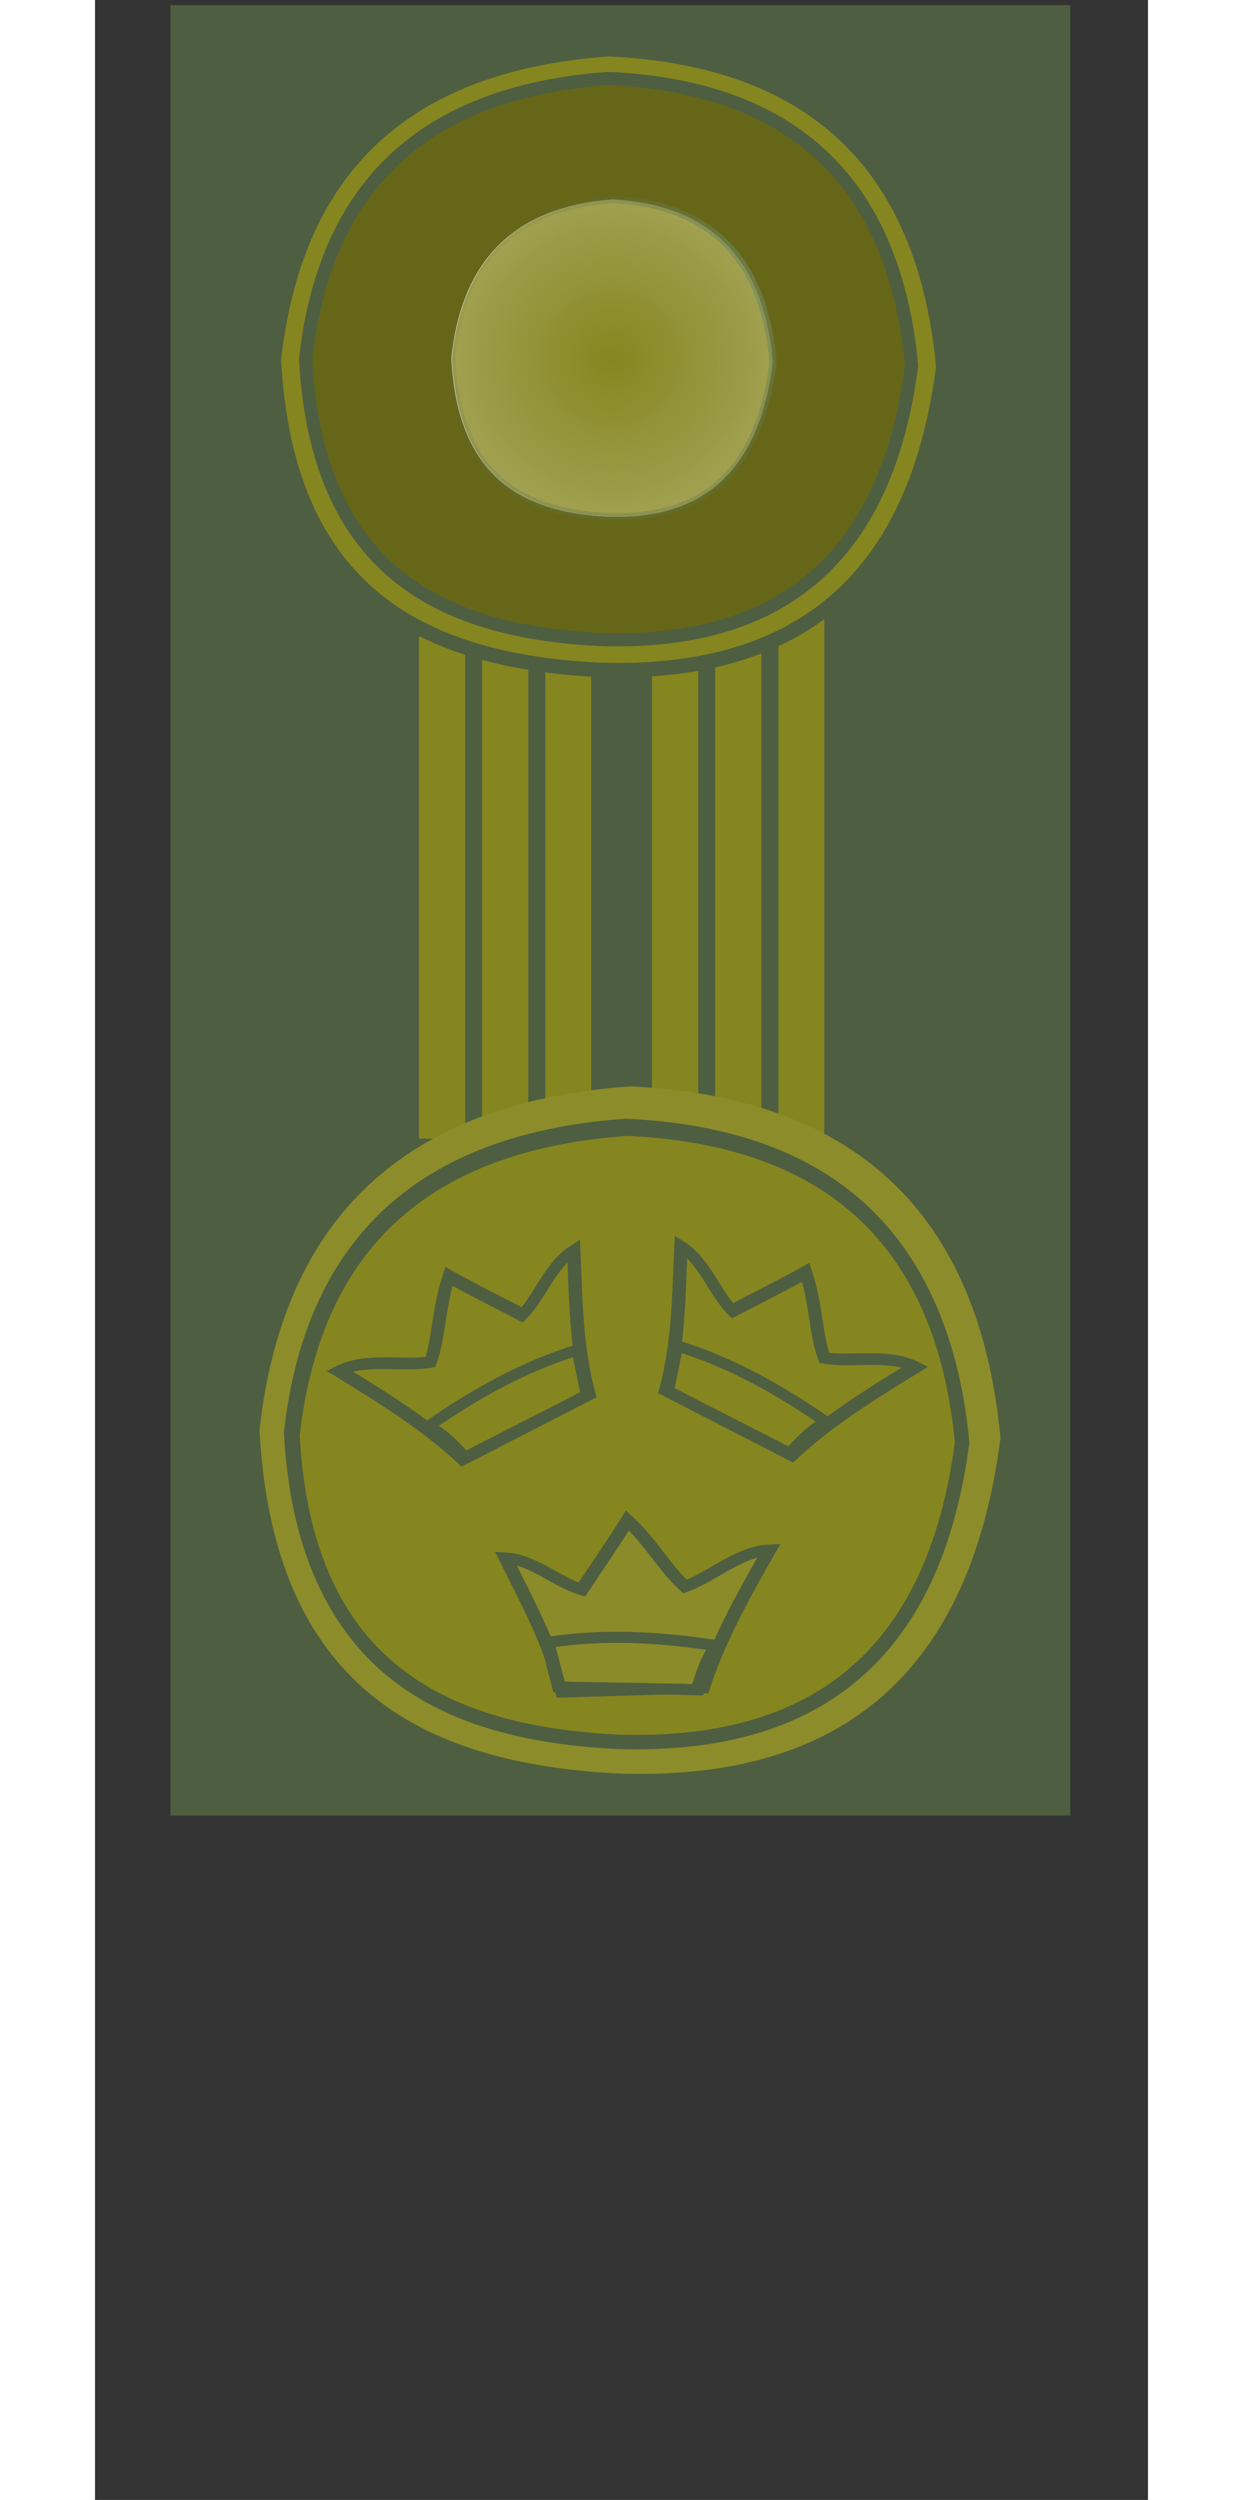
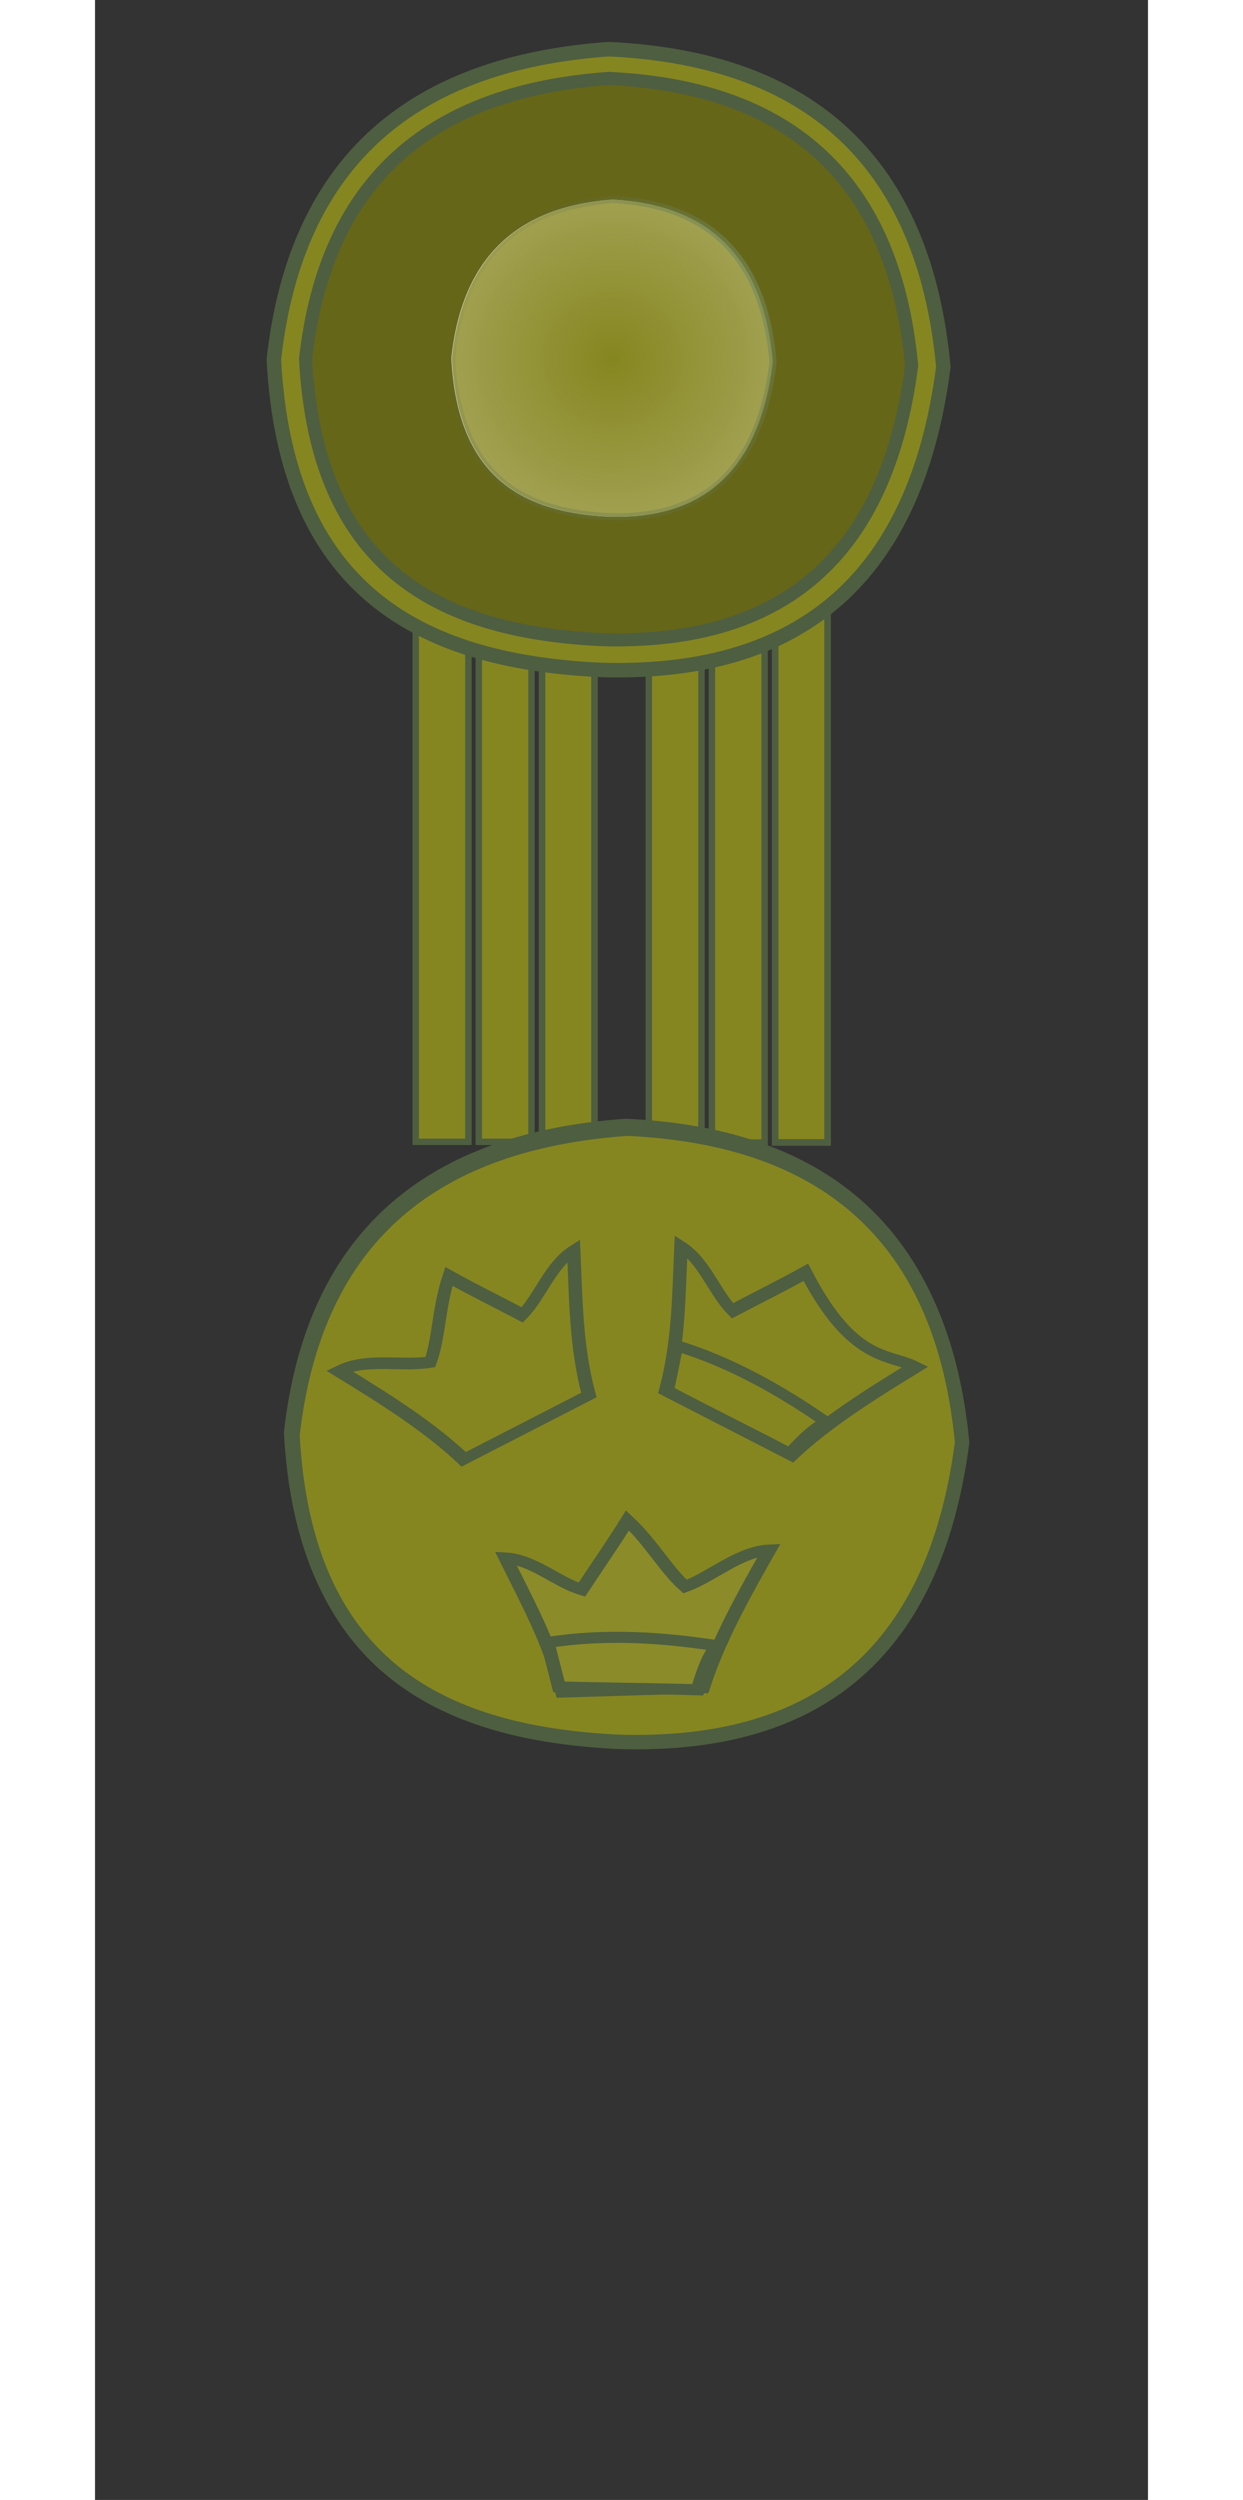
<svg xmlns="http://www.w3.org/2000/svg" xmlns:ns1="http://sodipodi.sourceforge.net/DTD/sodipodi-0.dtd" xmlns:ns2="http://www.inkscape.org/namespaces/inkscape" xmlns:ns4="http://schemas.microsoft.com/visio/2003/SVGExtensions/" xmlns:xlink="http://www.w3.org/1999/xlink" width="50.697" height="101.919" viewBox="0 0 65.511 155.471" xml:space="preserve" color-interpolation-filters="sRGB" class="st4" id="svg2" ns1:version="0.32" ns2:version="0.46" ns1:docname="SWE-mössmärke-brunt.svg" ns2:output_extension="org.inkscape.output.svg.inkscape" version="1.0" style="font-size:12px;fill:none;fill-rule:evenodd;stroke-linecap:square;stroke-miterlimit:3;overflow:visible">
  <rect x="0" y="0" width="65.511" height="155.471" fill="#333333" stroke="none" />
  <defs id="defs36">
    <linearGradient ns2:collect="always" id="linearGradient4454">
      <stop style="stop-color:#868620;stop-opacity:1;" offset="0" id="stop4456" />
      <stop style="stop-color:#868620;stop-opacity:0;" offset="1" id="stop4458" />
    </linearGradient>
    <linearGradient id="linearGradient4430">
      <stop id="stop4432" offset="0" style="stop-color:#8ba774;stop-opacity:1" />
      <stop id="stop4434" offset="1" style="stop-color:#4e5e40;stop-opacity:0;" />
    </linearGradient>
    <linearGradient id="linearGradient4418">
      <stop style="stop-color:#4e5e40;stop-opacity:1;" offset="0" id="stop4420" />
      <stop style="stop-color:#4e5e40;stop-opacity:0;" offset="1" id="stop4422" />
    </linearGradient>
    <ns2:perspective ns1:type="inkscape:persp3d" ns2:vp_x="0 : 97.169403 : 1" ns2:vp_y="0 : 1000 : 0" ns2:vp_z="81.889198 : 97.169403 : 1" ns2:persp3d-origin="40.944599 : 64.779602 : 1" id="perspective40" />
    <ns2:perspective ns1:type="inkscape:persp3d" ns2:vp_x="0 : 95.969246 : 1" ns2:vp_y="0 : 1000 : 0" ns2:vp_z="79.489258 : 95.969246 : 1" ns2:persp3d-origin="39.744629 : 63.979497 : 1" id="perspective3740" />
    <ns2:perspective ns1:type="inkscape:persp3d" ns2:vp_x="0 : 97.169403 : 1" ns2:vp_y="0 : 1000 : 0" ns2:vp_z="81.889198 : 97.169403 : 1" ns2:persp3d-origin="40.944599 : 64.779602 : 1" id="perspective3622" />
    <ns2:perspective ns1:type="inkscape:persp3d" ns2:vp_x="0 : 97.169403 : 1" ns2:vp_y="0 : 1000 : 0" ns2:vp_z="81.889198 : 97.169403 : 1" ns2:persp3d-origin="40.944599 : 64.779602 : 1" id="perspective3504" />
    <ns2:perspective ns1:type="inkscape:persp3d" ns2:vp_x="0 : 526.18109 : 1" ns2:vp_y="0 : 1000 : 0" ns2:vp_z="744.09448 : 526.18109 : 1" ns2:persp3d-origin="372.04724 : 350.78739 : 1" id="perspective3366" />
    <ns2:perspective ns1:type="inkscape:persp3d" ns2:vp_x="0 : 526.18109 : 1" ns2:vp_y="0 : 1000 : 0" ns2:vp_z="744.09448 : 526.18109 : 1" ns2:persp3d-origin="372.04724 : 350.78739 : 1" id="perspective3782" />
    <linearGradient ns2:collect="always" id="linearGradient4251">
      <stop style="stop-color:#ffd700;stop-opacity:1;" offset="0" id="stop4253" />
      <stop style="stop-color:#ffd700;stop-opacity:0;" offset="1" id="stop4255" />
    </linearGradient>
    <linearGradient ns2:collect="always" id="linearGradient4243">
      <stop style="stop-color:#ffd700;stop-opacity:1;" offset="0" id="stop4245" />
      <stop style="stop-color:#ffd700;stop-opacity:0;" offset="1" id="stop4247" />
    </linearGradient>
    <linearGradient id="linearGradient3145">
      <stop id="stop3147" offset="0" style="stop-color:#ffd700;stop-opacity:0.529;" />
      <stop style="stop-color:#ffd700;stop-opacity:0.514;" offset="0.484" id="stop3149" />
      <stop id="stop3151" offset="0.484" style="stop-color:#ffd700;stop-opacity:0.506;" />
      <stop style="stop-color:#ffd700;stop-opacity:0.498;" offset="0.673" id="stop3153" />
      <stop id="stop3155" offset="0.925" style="stop-color:#ffd700;stop-opacity:0.247;" />
      <stop style="stop-color:#ffd700;stop-opacity:0.122;" offset="1" id="stop3157" />
      <stop id="stop3159" offset="0.938" style="stop-color:#ffd700;stop-opacity:0.059;" />
      <stop style="stop-color:#ffd700;stop-opacity:0.027;" offset="0.969" id="stop3161" />
      <stop id="stop3163" offset="0.984" style="stop-color:#ffd700;stop-opacity:0.012;" />
      <stop style="stop-color:#ffd700;stop-opacity:0.004;" offset="0.992" id="stop3165" />
      <stop id="stop3167" offset="0.996" style="stop-color:#ffd700;stop-opacity:0;" />
      <stop style="stop-color:#ffd700;stop-opacity:0;" offset="0.998" id="stop3169" />
      <stop id="stop3171" offset="0.999" style="stop-color:#ffd800;stop-opacity:0;" />
      <stop style="stop-color:#ffd700;stop-opacity:0;" offset="1" id="stop3173" />
      <stop id="stop3175" offset="1" style="stop-color:#ffd700;stop-opacity:0;" />
    </linearGradient>
    <linearGradient id="linearGradient3183">
      <stop style="stop-color:#ffd700;stop-opacity:0.529;" offset="0" id="stop3185" />
      <stop id="stop3187" offset="0.484" style="stop-color:#ffd700;stop-opacity:0.514;" />
      <stop style="stop-color:#ffd700;stop-opacity:0.506;" offset="0.492" id="stop3189" />
      <stop id="stop3191" offset="0.5" style="stop-color:#ffd700;stop-opacity:0.498;" />
      <stop style="stop-color:#ffd700;stop-opacity:0.247;" offset="0.75" id="stop3193" />
      <stop id="stop3195" offset="0.875" style="stop-color:#ffd700;stop-opacity:0.122;" />
      <stop style="stop-color:#ffd700;stop-opacity:0.059;" offset="0.938" id="stop3197" />
      <stop id="stop3199" offset="0.969" style="stop-color:#ffd700;stop-opacity:0.027;" />
      <stop style="stop-color:#ffd700;stop-opacity:0.012;" offset="0.984" id="stop3201" />
      <stop id="stop3203" offset="0.992" style="stop-color:#ffd700;stop-opacity:0.004;" />
      <stop style="stop-color:#ffd700;stop-opacity:0;" offset="0.996" id="stop3205" />
      <stop id="stop3207" offset="0.998" style="stop-color:#ffd700;stop-opacity:0;" />
      <stop style="stop-color:#ffd800;stop-opacity:0;" offset="0.999" id="stop3209" />
      <stop id="stop3211" offset="1" style="stop-color:#ffd700;stop-opacity:0;" />
      <stop style="stop-color:#ffd700;stop-opacity:0;" offset="1" id="stop3213" />
    </linearGradient>
    <ns2:perspective ns1:type="inkscape:persp3d" ns2:vp_x="0 : 92.5 : 1" ns2:vp_y="0 : 1000 : 0" ns2:vp_z="100 : 92.5 : 1" ns2:persp3d-origin="50 : 61.666667 : 1" id="perspective3215" />
    <radialGradient ns2:collect="always" xlink:href="#linearGradient4530" id="radialGradient3217" cx="75" cy="104.862" fx="75" fy="104.862" r="49.999" gradientTransform="matrix(1,0,0,0.15,0,89.13)" gradientUnits="userSpaceOnUse" />
    <radialGradient ns2:collect="always" xlink:href="#linearGradient4530" id="radialGradient3219" gradientUnits="userSpaceOnUse" gradientTransform="matrix(1,0,0,0.15,0,89.13)" cx="75" cy="104.862" fx="75" fy="104.862" r="49.999" />
    <linearGradient ns2:collect="always" xlink:href="#linearGradient4862" id="linearGradient3221" x1="82.61" y1="319.707" x2="89.443" y2="319.692" gradientUnits="userSpaceOnUse" />
    <linearGradient ns2:collect="always" xlink:href="#linearGradient4870" id="linearGradient3223" x1="-10.554" y1="319.692" x2="89.443" y2="319.692" gradientUnits="userSpaceOnUse" />
    <radialGradient ns2:collect="always" xlink:href="#linearGradient4530" id="radialGradient3225" gradientUnits="userSpaceOnUse" gradientTransform="matrix(1,0,0,0.15,0,89.13)" cx="75" cy="104.862" fx="75" fy="104.862" r="49.999" />
    <radialGradient ns2:collect="always" xlink:href="#linearGradient4530" id="radialGradient3227" gradientUnits="userSpaceOnUse" gradientTransform="matrix(1,0,0,0.15,0,89.13)" cx="75" cy="104.862" fx="75" fy="104.862" r="49.999" />
    <radialGradient ns2:collect="always" xlink:href="#linearGradient4530" id="radialGradient3229" gradientUnits="userSpaceOnUse" gradientTransform="matrix(1,0,0,0.15,0,89.13)" cx="75" cy="104.862" fx="75" fy="104.862" r="49.999" />
    <radialGradient ns2:collect="always" xlink:href="#linearGradient4530" id="radialGradient3231" gradientUnits="userSpaceOnUse" gradientTransform="matrix(1,0,0,0.15,0,89.13)" cx="75" cy="104.862" fx="75" fy="104.862" r="49.999" />
    <linearGradient ns2:collect="always" xlink:href="#linearGradient4862" id="linearGradient3233" gradientUnits="userSpaceOnUse" x1="82.61" y1="319.707" x2="89.443" y2="319.692" />
    <radialGradient ns2:collect="always" xlink:href="#linearGradient4530" id="radialGradient3235" gradientUnits="userSpaceOnUse" gradientTransform="matrix(1,0,0,0.15,0,89.13)" cx="75" cy="104.862" fx="75" fy="104.862" r="49.999" />
    <radialGradient ns2:collect="always" xlink:href="#linearGradient4530" id="radialGradient3237" gradientUnits="userSpaceOnUse" gradientTransform="matrix(1,0,0,0.15,0,89.13)" cx="75" cy="104.862" fx="75" fy="104.862" r="49.999" />
    <radialGradient ns2:collect="always" xlink:href="#linearGradient4530" id="radialGradient3239" gradientUnits="userSpaceOnUse" gradientTransform="matrix(1,0,0,0.15,0,89.13)" cx="75" cy="104.862" fx="75" fy="104.862" r="49.999" />
    <linearGradient ns2:collect="always" xlink:href="#linearGradient4862" id="linearGradient3241" gradientUnits="userSpaceOnUse" x1="82.61" y1="319.707" x2="89.443" y2="319.692" />
    <radialGradient ns2:collect="always" xlink:href="#linearGradient4530" id="radialGradient3243" gradientUnits="userSpaceOnUse" gradientTransform="matrix(1,0,0,0.15,0,89.13)" cx="75" cy="104.862" fx="75" fy="104.862" r="49.999" />
    <radialGradient ns2:collect="always" xlink:href="#linearGradient4530" id="radialGradient3245" gradientUnits="userSpaceOnUse" gradientTransform="matrix(1,0,0,0.15,0,89.13)" cx="75" cy="104.862" fx="75" fy="104.862" r="49.999" />
    <radialGradient ns2:collect="always" xlink:href="#linearGradient4530" id="radialGradient3247" gradientUnits="userSpaceOnUse" gradientTransform="matrix(1,0,0,0.15,0,89.13)" cx="75" cy="104.862" fx="75" fy="104.862" r="49.999" />
    <radialGradient ns2:collect="always" xlink:href="#linearGradient4530" id="radialGradient3249" gradientUnits="userSpaceOnUse" gradientTransform="matrix(1,0,0,0.15,0,89.13)" cx="75" cy="104.862" fx="75" fy="104.862" r="49.999" />
    <linearGradient ns2:collect="always" xlink:href="#linearGradient4862" id="linearGradient3251" gradientUnits="userSpaceOnUse" x1="82.61" y1="319.707" x2="89.443" y2="319.692" />
    <radialGradient ns2:collect="always" xlink:href="#linearGradient4530" id="radialGradient3253" gradientUnits="userSpaceOnUse" gradientTransform="matrix(1,0,0,0.15,0,89.13)" cx="75" cy="104.862" fx="75" fy="104.862" r="49.999" />
    <radialGradient ns2:collect="always" xlink:href="#linearGradient4530" id="radialGradient3255" gradientUnits="userSpaceOnUse" gradientTransform="matrix(1,0,0,0.15,0,89.13)" cx="75" cy="104.862" fx="75" fy="104.862" r="49.999" />
    <radialGradient ns2:collect="always" xlink:href="#linearGradient4530" id="radialGradient3257" gradientUnits="userSpaceOnUse" gradientTransform="matrix(1,0,0,0.15,0,89.13)" cx="75" cy="104.862" fx="75" fy="104.862" r="49.999" />
    <linearGradient ns2:collect="always" xlink:href="#linearGradient4862" id="linearGradient3259" gradientUnits="userSpaceOnUse" gradientTransform="translate(-3.251,260.433)" x1="-10.555" y1="319.692" x2="159.654" y2="319.692" />
    <radialGradient ns2:collect="always" xlink:href="#linearGradient4530" id="radialGradient3261" gradientUnits="userSpaceOnUse" gradientTransform="matrix(1.801,-2.4439334e-7,1.504144e-8,0.15,-66.801,564.393)" cx="73.925" cy="104.862" fx="73.925" fy="104.862" r="49.999" />
    <linearGradient ns2:collect="always" xlink:href="#linearGradient4862" id="linearGradient3263" gradientUnits="userSpaceOnUse" x1="82.61" y1="319.707" x2="89.443" y2="319.692" />
    <radialGradient ns2:collect="always" xlink:href="#linearGradient4530" id="radialGradient3265" gradientUnits="userSpaceOnUse" gradientTransform="matrix(1,0,0,0.15,0,89.13)" cx="75" cy="104.862" fx="75" fy="104.862" r="49.999" />
    <radialGradient ns2:collect="always" xlink:href="#linearGradient4530" id="radialGradient3267" gradientUnits="userSpaceOnUse" gradientTransform="matrix(1,0,0,0.15,0,89.13)" cx="75" cy="104.862" fx="75" fy="104.862" r="49.999" />
    <linearGradient ns2:collect="always" xlink:href="#linearGradient4862" id="linearGradient3269" gradientUnits="userSpaceOnUse" x1="82.61" y1="319.707" x2="89.443" y2="319.692" />
    <radialGradient ns2:collect="always" xlink:href="#linearGradient4530" id="radialGradient3271" gradientUnits="userSpaceOnUse" gradientTransform="matrix(1,0,0,0.15,0,89.13)" cx="75" cy="104.862" fx="75" fy="104.862" r="49.999" />
    <radialGradient ns2:collect="always" xlink:href="#linearGradient4530" id="radialGradient3273" gradientUnits="userSpaceOnUse" gradientTransform="matrix(1,0,0,0.15,0,89.13)" cx="75" cy="104.862" fx="75" fy="104.862" r="49.999" />
    <linearGradient ns2:collect="always" xlink:href="#linearGradient4862" id="linearGradient3275" gradientUnits="userSpaceOnUse" x1="82.61" y1="319.707" x2="89.443" y2="319.692" />
    <radialGradient ns2:collect="always" xlink:href="#linearGradient4530" id="radialGradient3277" gradientUnits="userSpaceOnUse" gradientTransform="matrix(1,0,0,0.15,0,89.13)" cx="75" cy="104.862" fx="75" fy="104.862" r="49.999" />
    <radialGradient ns2:collect="always" xlink:href="#linearGradient4530" id="radialGradient3279" gradientUnits="userSpaceOnUse" gradientTransform="matrix(1,0,0,0.15,0,89.13)" cx="75" cy="104.862" fx="75" fy="104.862" r="49.999" />
    <linearGradient ns2:collect="always" xlink:href="#linearGradient4862" id="linearGradient3281" gradientUnits="userSpaceOnUse" x1="82.61" y1="319.707" x2="89.443" y2="319.692" />
    <radialGradient ns2:collect="always" xlink:href="#linearGradient4530" id="radialGradient3283" gradientUnits="userSpaceOnUse" gradientTransform="matrix(1,0,0,0.15,0,89.13)" cx="75" cy="104.862" fx="75" fy="104.862" r="49.999" />
    <radialGradient ns2:collect="always" xlink:href="#linearGradient4530" id="radialGradient3285" gradientUnits="userSpaceOnUse" gradientTransform="matrix(1,0,0,0.15,0,89.13)" cx="75" cy="104.862" fx="75" fy="104.862" r="49.999" />
    <linearGradient ns2:collect="always" xlink:href="#linearGradient4862" id="linearGradient3287" gradientUnits="userSpaceOnUse" x1="82.61" y1="319.707" x2="89.443" y2="319.692" />
    <radialGradient ns2:collect="always" xlink:href="#linearGradient4530" id="radialGradient3289" gradientUnits="userSpaceOnUse" gradientTransform="matrix(1,0,0,0.15,0,89.13)" cx="75" cy="104.862" fx="75" fy="104.862" r="49.999" />
    <radialGradient ns2:collect="always" xlink:href="#linearGradient4530" id="radialGradient3291" gradientUnits="userSpaceOnUse" gradientTransform="matrix(1,0,0,0.15,0,89.13)" cx="75" cy="104.862" fx="75" fy="104.862" r="49.999" />
    <linearGradient ns2:collect="always" xlink:href="#linearGradient4862" id="linearGradient3293" gradientUnits="userSpaceOnUse" gradientTransform="translate(-3.251,260.433)" x1="-10.555" y1="319.692" x2="159.654" y2="319.692" />
    <radialGradient ns2:collect="always" xlink:href="#linearGradient4530" id="radialGradient3295" gradientUnits="userSpaceOnUse" gradientTransform="matrix(1.801,-2.4439334e-7,1.504144e-8,0.15,-66.801,564.393)" cx="73.925" cy="104.862" fx="73.925" fy="104.862" r="49.999" />
    <linearGradient ns2:collect="always" xlink:href="#linearGradient4862" id="linearGradient3297" gradientUnits="userSpaceOnUse" x1="82.61" y1="319.707" x2="89.443" y2="319.692" />
    <radialGradient ns2:collect="always" xlink:href="#linearGradient4530" id="radialGradient3299" gradientUnits="userSpaceOnUse" gradientTransform="matrix(1,0,0,0.15,0,89.13)" cx="75" cy="104.862" fx="75" fy="104.862" r="49.999" />
    <radialGradient ns2:collect="always" xlink:href="#linearGradient4530" id="radialGradient3301" gradientUnits="userSpaceOnUse" gradientTransform="matrix(1,0,0,0.15,0,89.13)" cx="75" cy="104.862" fx="75" fy="104.862" r="49.999" />
    <linearGradient ns2:collect="always" xlink:href="#linearGradient4862" id="linearGradient3303" gradientUnits="userSpaceOnUse" gradientTransform="translate(-3.251,260.433)" x1="-10.555" y1="319.692" x2="159.654" y2="319.692" />
    <radialGradient ns2:collect="always" xlink:href="#linearGradient4530" id="radialGradient3305" gradientUnits="userSpaceOnUse" gradientTransform="matrix(1.801,-2.4439334e-7,1.504144e-8,0.15,-66.801,564.393)" cx="73.925" cy="104.862" fx="73.925" fy="104.862" r="49.999" />
    <linearGradient ns2:collect="always" xlink:href="#linearGradient4862" id="linearGradient3307" gradientUnits="userSpaceOnUse" x1="82.61" y1="319.707" x2="89.443" y2="319.692" />
    <radialGradient ns2:collect="always" xlink:href="#linearGradient4530" id="radialGradient3309" gradientUnits="userSpaceOnUse" gradientTransform="matrix(1,0,0,0.15,0,89.13)" cx="75" cy="104.862" fx="75" fy="104.862" r="49.999" />
    <linearGradient ns2:collect="always" xlink:href="#linearGradient3718" id="linearGradient3311" x1="85.761" y1="580.025" x2="-6.222" y2="578.031" gradientUnits="userSpaceOnUse" />
    <radialGradient ns2:collect="always" xlink:href="#linearGradient4530" id="radialGradient3313" gradientUnits="userSpaceOnUse" gradientTransform="matrix(0.388,-2.0009931e-3,-2.4419336e-3,0.15,37.902,564.541)" cx="73.925" cy="104.862" fx="73.925" fy="104.862" r="49.999" />
    <linearGradient ns2:collect="always" xlink:href="#linearGradient3718" id="linearGradient3315" x1="-13.805" y1="580.125" x2="86.192" y2="580.125" gradientUnits="userSpaceOnUse" />
    <linearGradient ns2:collect="always" xlink:href="#linearGradient3718" id="linearGradient3317" gradientUnits="userSpaceOnUse" x1="85.761" y1="580.025" x2="-6.222" y2="578.031" />
    <linearGradient ns2:collect="always" xlink:href="#linearGradient3718" id="linearGradient3319" gradientUnits="userSpaceOnUse" x1="85.761" y1="580.025" x2="-6.222" y2="578.031" />
    <radialGradient ns2:collect="always" xlink:href="#linearGradient4530" id="radialGradient3321" gradientUnits="userSpaceOnUse" gradientTransform="matrix(1,0,0,0.15,0,89.13)" cx="75" cy="104.862" fx="75" fy="104.862" r="49.999" />
    <radialGradient ns2:collect="always" xlink:href="#linearGradient4530" id="radialGradient3323" gradientUnits="userSpaceOnUse" gradientTransform="matrix(1,0,0,0.15,0,89.13)" cx="75" cy="104.862" fx="75" fy="104.862" r="49.999" />
    <radialGradient ns2:collect="always" xlink:href="#linearGradient4530" id="radialGradient3325" gradientUnits="userSpaceOnUse" gradientTransform="matrix(1,0,0,0.15,0,89.13)" cx="75" cy="104.862" fx="75" fy="104.862" r="49.999" />
    <radialGradient ns2:collect="always" xlink:href="#linearGradient4530" id="radialGradient3327" gradientUnits="userSpaceOnUse" gradientTransform="matrix(1.801,-2.4439334e-7,1.504144e-8,0.15,-66.801,564.393)" cx="73.925" cy="104.862" fx="73.925" fy="104.862" r="49.999" />
    <radialGradient ns2:collect="always" xlink:href="#linearGradient4530" id="radialGradient3329" gradientUnits="userSpaceOnUse" gradientTransform="matrix(1,0,0,0.15,0,89.13)" cx="75" cy="104.862" fx="75" fy="104.862" r="49.999" />
    <radialGradient ns2:collect="always" xlink:href="#linearGradient4530" id="radialGradient3331" gradientUnits="userSpaceOnUse" gradientTransform="matrix(1,0,0,0.15,0,89.13)" cx="75" cy="104.862" fx="75" fy="104.862" r="49.999" />
    <linearGradient ns2:collect="always" xlink:href="#linearGradient4862" id="linearGradient3333" gradientUnits="userSpaceOnUse" gradientTransform="translate(-3.251,260.433)" x1="-10.555" y1="319.692" x2="159.654" y2="319.692" />
    <radialGradient ns2:collect="always" xlink:href="#linearGradient4530" id="radialGradient3335" gradientUnits="userSpaceOnUse" gradientTransform="matrix(1.801,-2.4439334e-7,1.504144e-8,0.15,-66.801,564.393)" cx="73.925" cy="104.862" fx="73.925" fy="104.862" r="49.999" />
    <linearGradient ns2:collect="always" xlink:href="#linearGradient4862" id="linearGradient3337" gradientUnits="userSpaceOnUse" x1="82.61" y1="319.707" x2="89.443" y2="319.692" />
    <radialGradient ns2:collect="always" xlink:href="#linearGradient4530" id="radialGradient3339" gradientUnits="userSpaceOnUse" gradientTransform="matrix(1,0,0,0.15,0,89.13)" cx="75" cy="104.862" fx="75" fy="104.862" r="49.999" />
    <radialGradient ns2:collect="always" xlink:href="#linearGradient4530" id="radialGradient3341" gradientUnits="userSpaceOnUse" gradientTransform="matrix(1,0,0,0.15,0,89.13)" cx="75" cy="104.862" fx="75" fy="104.862" r="49.999" />
    <linearGradient ns2:collect="always" xlink:href="#linearGradient4862" id="linearGradient3343" gradientUnits="userSpaceOnUse" gradientTransform="translate(-3.251,260.433)" x1="-10.555" y1="319.692" x2="159.654" y2="319.692" />
    <radialGradient ns2:collect="always" xlink:href="#linearGradient4530" id="radialGradient3345" gradientUnits="userSpaceOnUse" gradientTransform="matrix(1.801,-2.4439334e-7,1.504144e-8,0.15,-66.801,564.393)" cx="73.925" cy="104.862" fx="73.925" fy="104.862" r="49.999" />
    <linearGradient ns2:collect="always" xlink:href="#linearGradient4862" id="linearGradient3347" gradientUnits="userSpaceOnUse" x1="82.61" y1="319.707" x2="89.443" y2="319.692" />
    <radialGradient ns2:collect="always" xlink:href="#linearGradient4530" id="radialGradient3349" gradientUnits="userSpaceOnUse" gradientTransform="matrix(1,0,0,0.15,0,89.13)" cx="75" cy="104.862" fx="75" fy="104.862" r="49.999" />
    <radialGradient ns2:collect="always" xlink:href="#linearGradient4530" id="radialGradient3351" gradientUnits="userSpaceOnUse" gradientTransform="matrix(1,0,0,0.15,0,89.13)" cx="75" cy="104.862" fx="75" fy="104.862" r="49.999" />
    <linearGradient ns2:collect="always" xlink:href="#linearGradient4862" id="linearGradient3353" gradientUnits="userSpaceOnUse" gradientTransform="translate(-3.251,260.433)" x1="-10.555" y1="319.692" x2="159.654" y2="319.692" />
    <radialGradient ns2:collect="always" xlink:href="#linearGradient4530" id="radialGradient3355" gradientUnits="userSpaceOnUse" gradientTransform="matrix(1.801,-2.4439334e-7,1.504144e-8,0.15,-66.801,564.393)" cx="73.925" cy="104.862" fx="73.925" fy="104.862" r="49.999" />
    <linearGradient ns2:collect="always" xlink:href="#linearGradient4862" id="linearGradient3357" gradientUnits="userSpaceOnUse" x1="82.61" y1="319.707" x2="89.443" y2="319.692" />
    <radialGradient ns2:collect="always" xlink:href="#linearGradient4530" id="radialGradient3359" gradientUnits="userSpaceOnUse" gradientTransform="matrix(1,0,0,0.15,0,89.13)" cx="75" cy="104.862" fx="75" fy="104.862" r="49.999" />
    <radialGradient ns2:collect="always" xlink:href="#linearGradient4530" id="radialGradient3361" gradientUnits="userSpaceOnUse" gradientTransform="matrix(1,0,0,0.15,0,89.13)" cx="75" cy="104.862" fx="75" fy="104.862" r="49.999" />
    <linearGradient ns2:collect="always" xlink:href="#linearGradient4862" id="linearGradient3363" gradientUnits="userSpaceOnUse" gradientTransform="translate(-3.251,260.433)" x1="-10.555" y1="319.692" x2="159.654" y2="319.692" />
    <radialGradient ns2:collect="always" xlink:href="#linearGradient4530" id="radialGradient3365" gradientUnits="userSpaceOnUse" gradientTransform="matrix(1.801,-2.4439334e-7,1.504144e-8,0.15,-66.801,564.393)" cx="73.925" cy="104.862" fx="73.925" fy="104.862" r="49.999" />
    <linearGradient ns2:collect="always" xlink:href="#linearGradient4862" id="linearGradient3367" gradientUnits="userSpaceOnUse" x1="82.61" y1="319.707" x2="89.443" y2="319.692" />
    <radialGradient ns2:collect="always" xlink:href="#linearGradient4530" id="radialGradient3369" gradientUnits="userSpaceOnUse" gradientTransform="matrix(1,0,0,0.15,0,89.13)" cx="75" cy="104.862" fx="75" fy="104.862" r="49.999" />
    <radialGradient ns2:collect="always" xlink:href="#linearGradient4530" id="radialGradient3371" gradientUnits="userSpaceOnUse" gradientTransform="matrix(1,0,0,0.15,0,89.13)" cx="75" cy="104.862" fx="75" fy="104.862" r="49.999" />
    <radialGradient ns2:collect="always" xlink:href="#linearGradient4530" id="radialGradient3373" gradientUnits="userSpaceOnUse" gradientTransform="matrix(2.355,-1.8902756e-7,1.9459556e-8,0.115,-651.711,123.707)" cx="73.925" cy="104.862" fx="73.925" fy="104.862" r="49.999" />
    <radialGradient ns2:collect="always" xlink:href="#linearGradient4530" id="radialGradient3375" gradientUnits="userSpaceOnUse" gradientTransform="matrix(1,0,0,0.15,0,89.13)" cx="75" cy="104.862" fx="75" fy="104.862" r="49.999" />
    <radialGradient ns2:collect="always" xlink:href="#linearGradient4530" id="radialGradient3377" gradientUnits="userSpaceOnUse" gradientTransform="matrix(1,0,0,0.15,0,89.13)" cx="75" cy="104.862" fx="75" fy="104.862" r="49.999" />
    <radialGradient ns2:collect="always" xlink:href="#linearGradient4530" id="radialGradient3379" gradientUnits="userSpaceOnUse" gradientTransform="matrix(1.801,-2.4439334e-7,1.504144e-8,0.15,-66.801,564.393)" cx="73.925" cy="104.862" fx="73.925" fy="104.862" r="49.999" />
    <radialGradient ns2:collect="always" xlink:href="#linearGradient4530" id="radialGradient3381" gradientUnits="userSpaceOnUse" gradientTransform="matrix(1,0,0,0.15,0,89.13)" cx="75" cy="104.862" fx="75" fy="104.862" r="49.999" />
    <radialGradient ns2:collect="always" xlink:href="#linearGradient4530" id="radialGradient3383" gradientUnits="userSpaceOnUse" gradientTransform="matrix(1.265,-1.3136001e-7,1.0561112e-8,8.0636981e-2,-143.912,115.586)" cx="73.925" cy="104.862" fx="73.925" fy="104.862" r="49.999" />
    <radialGradient ns2:collect="always" xlink:href="#linearGradient4530" id="radialGradient3385" gradientUnits="userSpaceOnUse" gradientTransform="matrix(1,0,0,0.15,0,89.13)" cx="75" cy="104.862" fx="75" fy="104.862" r="49.999" />
    <radialGradient ns2:collect="always" xlink:href="#linearGradient4530" id="radialGradient3387" gradientUnits="userSpaceOnUse" gradientTransform="matrix(1,0,0,0.15,0,89.13)" cx="75" cy="104.862" fx="75" fy="104.862" r="49.999" />
    <radialGradient ns2:collect="always" xlink:href="#linearGradient4530" id="radialGradient3389" gradientUnits="userSpaceOnUse" gradientTransform="matrix(1.801,-2.4439334e-7,1.504144e-8,0.15,-66.801,564.393)" cx="73.925" cy="104.862" fx="73.925" fy="104.862" r="49.999" />
    <radialGradient ns2:collect="always" xlink:href="#linearGradient4530" id="radialGradient3391" gradientUnits="userSpaceOnUse" gradientTransform="matrix(1,0,0,0.15,0,89.13)" cx="75" cy="104.862" fx="75" fy="104.862" r="49.999" />
    <linearGradient ns2:collect="always" xlink:href="#linearGradient4251" id="linearGradient4317" gradientUnits="userSpaceOnUse" gradientTransform="matrix(0.883,0,0,0.841,264.353,-72)" x1="-302.444" y1="112.774" x2="-71.367" y2="112.774" />
    <radialGradient ns2:collect="always" xlink:href="#linearGradient4243" id="radialGradient4319" gradientUnits="userSpaceOnUse" gradientTransform="matrix(0.883,0,0,0.106,251.964,15.541)" cx="-206.253" cy="68.63" fx="-206.253" fy="68.63" r="82.155" />
    <linearGradient ns2:collect="always" xlink:href="#linearGradient4251" id="linearGradient4379" gradientUnits="userSpaceOnUse" gradientTransform="matrix(0.846,0,0,0.841,257.081,-100.052)" x1="-302.444" y1="112.774" x2="-71.367" y2="112.774" />
    <radialGradient ns2:collect="always" xlink:href="#linearGradient4243" id="radialGradient4381" gradientUnits="userSpaceOnUse" gradientTransform="matrix(0.846,0,0,0.106,245.208,-12.511)" cx="-206.253" cy="68.63" fx="-206.253" fy="68.63" r="82.155" />
    <linearGradient ns2:collect="always" xlink:href="#linearGradient4251" id="linearGradient4471" gradientUnits="userSpaceOnUse" gradientTransform="matrix(0.883,0,0,0.841,250.495,-128.733)" x1="-302.444" y1="112.774" x2="-71.367" y2="112.774" />
    <radialGradient ns2:collect="always" xlink:href="#linearGradient4243" id="radialGradient4473" gradientUnits="userSpaceOnUse" gradientTransform="matrix(0.883,0,0,0.106,238.106,-41.192)" cx="-206.253" cy="68.63" fx="-206.253" fy="68.63" r="82.155" />
    <linearGradient ns2:collect="always" xlink:href="#linearGradient4251" id="linearGradient4475" gradientUnits="userSpaceOnUse" gradientTransform="matrix(0.846,0,0,0.841,243.223,-156.785)" x1="-302.444" y1="112.774" x2="-71.367" y2="112.774" />
    <radialGradient ns2:collect="always" xlink:href="#linearGradient4243" id="radialGradient4477" gradientUnits="userSpaceOnUse" gradientTransform="matrix(0.846,0,0,0.106,231.35,-69.244)" cx="-206.253" cy="68.63" fx="-206.253" fy="68.63" r="82.155" />
    <linearGradient y2="236.826" x2="128.258" y1="238.07" x1="248.817" gradientTransform="matrix(1.012,0,0,1.011,-254.889,-316.866)" gradientUnits="userSpaceOnUse" id="linearGradient4049" xlink:href="#linearGradient4870" ns2:collect="always" />
    <linearGradient y2="236.826" x2="128.258" y1="238.07" x1="248.817" gradientTransform="matrix(1.012,0,0,1.011,-272.614,-293.692)" gradientUnits="userSpaceOnUse" id="linearGradient3999" xlink:href="#linearGradient4870" ns2:collect="always" />
    <radialGradient r="49.999" fy="104.862" fx="75" cy="104.862" cx="75" gradientTransform="matrix(1,0,0,0.15,0,89.13)" gradientUnits="userSpaceOnUse" id="radialGradient3857" xlink:href="#linearGradient4530" ns2:collect="always" />
    <radialGradient r="49.999" fy="104.862" fx="73.925" cy="104.862" cx="73.925" gradientTransform="matrix(1.801,-2.4439334e-7,1.504144e-8,0.15,-66.801,564.393)" gradientUnits="userSpaceOnUse" id="radialGradient3855" xlink:href="#linearGradient4530" ns2:collect="always" />
    <radialGradient r="49.999" fy="104.862" fx="75" cy="104.862" cx="75" gradientTransform="matrix(1,0,0,0.15,0,89.13)" gradientUnits="userSpaceOnUse" id="radialGradient3853" xlink:href="#linearGradient4530" ns2:collect="always" />
    <radialGradient r="49.999" fy="104.862" fx="75" cy="104.862" cx="75" gradientTransform="matrix(1,0,0,0.15,0,89.13)" gradientUnits="userSpaceOnUse" id="radialGradient3835" xlink:href="#linearGradient4530" ns2:collect="always" />
    <radialGradient r="49.999" fy="104.862" fx="73.925" cy="104.862" cx="73.925" gradientTransform="matrix(1.265,-1.3136001e-7,1.0561112e-8,8.0636981e-2,-143.912,115.586)" gradientUnits="userSpaceOnUse" id="radialGradient3831" xlink:href="#linearGradient4530" ns2:collect="always" />
    <radialGradient r="49.999" fy="104.862" fx="75" cy="104.862" cx="75" gradientTransform="matrix(1,0,0,0.15,0,89.13)" gradientUnits="userSpaceOnUse" id="radialGradient3828" xlink:href="#linearGradient4530" ns2:collect="always" />
    <radialGradient r="49.999" fy="104.862" fx="73.925" cy="104.862" cx="73.925" gradientTransform="matrix(1.801,-2.4439334e-7,1.504144e-8,0.15,-66.801,564.393)" gradientUnits="userSpaceOnUse" id="radialGradient3826" xlink:href="#linearGradient4530" ns2:collect="always" />
    <radialGradient r="49.999" fy="104.862" fx="75" cy="104.862" cx="75" gradientTransform="matrix(1,0,0,0.15,0,89.13)" gradientUnits="userSpaceOnUse" id="radialGradient3824" xlink:href="#linearGradient4530" ns2:collect="always" />
    <radialGradient r="49.999" fy="104.862" fx="75" cy="104.862" cx="75" gradientTransform="matrix(1,0,0,0.15,0,89.13)" gradientUnits="userSpaceOnUse" id="radialGradient3814" xlink:href="#linearGradient4530" ns2:collect="always" />
    <radialGradient r="49.999" fy="104.862" fx="73.925" cy="104.862" cx="73.925" gradientTransform="matrix(2.355,-1.8902756e-7,1.9459556e-8,0.115,-651.711,123.707)" gradientUnits="userSpaceOnUse" id="radialGradient3812" xlink:href="#linearGradient4530" ns2:collect="always" />
    <radialGradient r="49.999" fy="104.862" fx="75" cy="104.862" cx="75" gradientTransform="matrix(1,0,0,0.15,0,89.13)" gradientUnits="userSpaceOnUse" id="radialGradient3810" xlink:href="#linearGradient4530" ns2:collect="always" />
    <radialGradient r="49.999" fy="104.862" fx="75" cy="104.862" cx="75" gradientTransform="matrix(1,0,0,0.15,0,89.13)" gradientUnits="userSpaceOnUse" id="radialGradient3800" xlink:href="#linearGradient4530" ns2:collect="always" />
    <linearGradient y2="319.692" x2="89.443" y1="319.707" x1="82.61" gradientUnits="userSpaceOnUse" id="linearGradient3798" xlink:href="#linearGradient4862" ns2:collect="always" />
    <radialGradient r="49.999" fy="104.862" fx="73.925" cy="104.862" cx="73.925" gradientTransform="matrix(1.801,-2.4439334e-7,1.504144e-8,0.15,-66.801,564.393)" gradientUnits="userSpaceOnUse" id="radialGradient3796" xlink:href="#linearGradient4530" ns2:collect="always" />
    <linearGradient y2="319.692" x2="159.654" y1="319.692" x1="-10.555" gradientTransform="translate(-3.251,260.433)" gradientUnits="userSpaceOnUse" id="linearGradient3794" xlink:href="#linearGradient4862" ns2:collect="always" />
    <radialGradient r="49.999" fy="104.862" fx="75" cy="104.862" cx="75" gradientTransform="matrix(1,0,0,0.15,0,89.13)" gradientUnits="userSpaceOnUse" id="radialGradient3792" xlink:href="#linearGradient4530" ns2:collect="always" />
    <radialGradient r="49.999" fy="104.862" fx="75" cy="104.862" cx="75" gradientTransform="matrix(1,0,0,0.15,0,89.13)" gradientUnits="userSpaceOnUse" id="radialGradient3790" xlink:href="#linearGradient4530" ns2:collect="always" />
    <linearGradient y2="319.692" x2="89.443" y1="319.707" x1="82.61" gradientUnits="userSpaceOnUse" id="linearGradient3788" xlink:href="#linearGradient4862" ns2:collect="always" />
    <radialGradient r="49.999" fy="104.862" fx="73.925" cy="104.862" cx="73.925" gradientTransform="matrix(1.801,-2.4439334e-7,1.504144e-8,0.15,-66.801,564.393)" gradientUnits="userSpaceOnUse" id="radialGradient3786" xlink:href="#linearGradient4530" ns2:collect="always" />
    <linearGradient y2="319.692" x2="159.654" y1="319.692" x1="-10.555" gradientTransform="translate(-3.251,260.433)" gradientUnits="userSpaceOnUse" id="linearGradient3784" xlink:href="#linearGradient4862" ns2:collect="always" />
    <radialGradient r="49.999" fy="104.862" fx="75" cy="104.862" cx="75" gradientTransform="matrix(1,0,0,0.15,0,89.13)" gradientUnits="userSpaceOnUse" id="radialGradient3782" xlink:href="#linearGradient4530" ns2:collect="always" />
    <radialGradient r="49.999" fy="104.862" fx="75" cy="104.862" cx="75" gradientTransform="matrix(1,0,0,0.15,0,89.13)" gradientUnits="userSpaceOnUse" id="radialGradient3780" xlink:href="#linearGradient4530" ns2:collect="always" />
    <linearGradient y2="319.692" x2="89.443" y1="319.707" x1="82.61" gradientUnits="userSpaceOnUse" id="linearGradient3778" xlink:href="#linearGradient4862" ns2:collect="always" />
    <radialGradient r="49.999" fy="104.862" fx="73.925" cy="104.862" cx="73.925" gradientTransform="matrix(1.801,-2.4439334e-7,1.504144e-8,0.15,-66.801,564.393)" gradientUnits="userSpaceOnUse" id="radialGradient3776" xlink:href="#linearGradient4530" ns2:collect="always" />
    <linearGradient y2="319.692" x2="159.654" y1="319.692" x1="-10.555" gradientTransform="translate(-3.251,260.433)" gradientUnits="userSpaceOnUse" id="linearGradient3774" xlink:href="#linearGradient4862" ns2:collect="always" />
    <radialGradient r="49.999" fy="104.862" fx="75" cy="104.862" cx="75" gradientTransform="matrix(1,0,0,0.15,0,89.13)" gradientUnits="userSpaceOnUse" id="radialGradient3772" xlink:href="#linearGradient4530" ns2:collect="always" />
    <radialGradient r="49.999" fy="104.862" fx="75" cy="104.862" cx="75" gradientTransform="matrix(1,0,0,0.15,0,89.13)" gradientUnits="userSpaceOnUse" id="radialGradient3770" xlink:href="#linearGradient4530" ns2:collect="always" />
    <linearGradient y2="319.692" x2="89.443" y1="319.707" x1="82.61" gradientUnits="userSpaceOnUse" id="linearGradient3768" xlink:href="#linearGradient4862" ns2:collect="always" />
    <radialGradient r="49.999" fy="104.862" fx="73.925" cy="104.862" cx="73.925" gradientTransform="matrix(1.801,-2.4439334e-7,1.504144e-8,0.15,-66.801,564.393)" gradientUnits="userSpaceOnUse" id="radialGradient3766" xlink:href="#linearGradient4530" ns2:collect="always" />
    <linearGradient y2="319.692" x2="159.654" y1="319.692" x1="-10.555" gradientTransform="translate(-3.251,260.433)" gradientUnits="userSpaceOnUse" id="linearGradient3764" xlink:href="#linearGradient4862" ns2:collect="always" />
    <radialGradient r="49.999" fy="104.862" fx="75" cy="104.862" cx="75" gradientTransform="matrix(1,0,0,0.15,0,89.13)" gradientUnits="userSpaceOnUse" id="radialGradient3762" xlink:href="#linearGradient4530" ns2:collect="always" />
    <radialGradient r="49.999" fy="104.862" fx="75" cy="104.862" cx="75" gradientTransform="matrix(1,0,0,0.15,0,89.13)" gradientUnits="userSpaceOnUse" id="radialGradient3760" xlink:href="#linearGradient4530" ns2:collect="always" />
    <radialGradient r="49.999" fy="104.862" fx="73.925" cy="104.862" cx="73.925" gradientTransform="matrix(1.801,-2.4439334e-7,1.504144e-8,0.15,-66.801,564.393)" gradientUnits="userSpaceOnUse" id="radialGradient3758" xlink:href="#linearGradient4530" ns2:collect="always" />
    <radialGradient r="49.999" fy="104.862" fx="75" cy="104.862" cx="75" gradientTransform="matrix(1,0,0,0.15,0,89.13)" gradientUnits="userSpaceOnUse" id="radialGradient3756" xlink:href="#linearGradient4530" ns2:collect="always" />
    <radialGradient r="49.999" fy="104.862" fx="75" cy="104.862" cx="75" gradientTransform="matrix(1,0,0,0.15,0,89.13)" gradientUnits="userSpaceOnUse" id="radialGradient3754" xlink:href="#linearGradient4530" ns2:collect="always" />
    <radialGradient r="49.999" fy="104.862" fx="75" cy="104.862" cx="75" gradientTransform="matrix(1,0,0,0.15,0,89.13)" gradientUnits="userSpaceOnUse" id="radialGradient3752" xlink:href="#linearGradient4530" ns2:collect="always" />
    <linearGradient y2="578.031" x2="-6.222" y1="580.025" x1="85.761" gradientUnits="userSpaceOnUse" id="linearGradient3750" xlink:href="#linearGradient3718" ns2:collect="always" />
    <linearGradient y2="578.031" x2="-6.222" y1="580.025" x1="85.761" gradientUnits="userSpaceOnUse" id="linearGradient3748" xlink:href="#linearGradient3718" ns2:collect="always" />
    <linearGradient gradientUnits="userSpaceOnUse" y2="580.125" x2="86.192" y1="580.125" x1="-13.805" id="linearGradient3732" xlink:href="#linearGradient3718" ns2:collect="always" />
    <radialGradient r="49.999" fy="104.862" fx="73.925" cy="104.862" cx="73.925" gradientTransform="matrix(0.388,-2.0009931e-3,-2.4419336e-3,0.15,37.902,564.541)" gradientUnits="userSpaceOnUse" id="radialGradient3726" xlink:href="#linearGradient4530" ns2:collect="always" />
    <linearGradient gradientUnits="userSpaceOnUse" y2="578.031" x2="-6.222" y1="580.025" x1="85.761" id="linearGradient3724" xlink:href="#linearGradient3718" ns2:collect="always" />
    <radialGradient r="49.999" fy="104.862" fx="75" cy="104.862" cx="75" gradientTransform="matrix(1,0,0,0.15,0,89.13)" gradientUnits="userSpaceOnUse" id="radialGradient2833" xlink:href="#linearGradient4530" ns2:collect="always" />
    <linearGradient y2="319.692" x2="89.443" y1="319.707" x1="82.61" gradientUnits="userSpaceOnUse" id="linearGradient2831" xlink:href="#linearGradient4862" ns2:collect="always" />
    <radialGradient r="49.999" fy="104.862" fx="73.925" cy="104.862" cx="73.925" gradientTransform="matrix(1.801,-2.4439334e-7,1.504144e-8,0.15,-66.801,564.393)" gradientUnits="userSpaceOnUse" id="radialGradient2829" xlink:href="#linearGradient4530" ns2:collect="always" />
    <linearGradient y2="319.692" x2="159.654" y1="319.692" x1="-10.555" gradientTransform="translate(-3.251,260.433)" gradientUnits="userSpaceOnUse" id="linearGradient2827" xlink:href="#linearGradient4862" ns2:collect="always" />
    <radialGradient r="49.999" fy="104.862" fx="75" cy="104.862" cx="75" gradientTransform="matrix(1,0,0,0.15,0,89.13)" gradientUnits="userSpaceOnUse" id="radialGradient2825" xlink:href="#linearGradient4530" ns2:collect="always" />
    <radialGradient r="49.999" fy="104.862" fx="75" cy="104.862" cx="75" gradientTransform="matrix(1,0,0,0.15,0,89.13)" gradientUnits="userSpaceOnUse" id="radialGradient2803" xlink:href="#linearGradient4530" ns2:collect="always" />
    <linearGradient y2="319.692" x2="89.443" y1="319.707" x1="82.61" gradientUnits="userSpaceOnUse" id="linearGradient2801" xlink:href="#linearGradient4862" ns2:collect="always" />
    <radialGradient r="49.999" fy="104.862" fx="73.925" cy="104.862" cx="73.925" gradientTransform="matrix(1.801,-2.4439334e-7,1.504144e-8,0.15,-66.801,564.393)" gradientUnits="userSpaceOnUse" id="radialGradient2799" xlink:href="#linearGradient4530" ns2:collect="always" />
    <linearGradient y2="319.692" x2="159.654" y1="319.692" x1="-10.555" gradientTransform="translate(-3.251,260.433)" gradientUnits="userSpaceOnUse" id="linearGradient2797" xlink:href="#linearGradient4862" ns2:collect="always" />
    <radialGradient r="49.999" fy="104.862" fx="75" cy="104.862" cx="75" gradientTransform="matrix(1,0,0,0.15,0,89.13)" gradientUnits="userSpaceOnUse" id="radialGradient2795" xlink:href="#linearGradient4530" ns2:collect="always" />
    <radialGradient r="49.999" fy="104.862" fx="75" cy="104.862" cx="75" gradientTransform="matrix(1,0,0,0.15,0,89.13)" gradientUnits="userSpaceOnUse" id="radialGradient2775" xlink:href="#linearGradient4530" ns2:collect="always" />
    <linearGradient y2="319.692" x2="89.443" y1="319.707" x1="82.61" gradientUnits="userSpaceOnUse" id="linearGradient2773" xlink:href="#linearGradient4862" ns2:collect="always" />
    <radialGradient r="49.999" fy="104.862" fx="75" cy="104.862" cx="75" gradientTransform="matrix(1,0,0,0.15,0,89.13)" gradientUnits="userSpaceOnUse" id="radialGradient2767" xlink:href="#linearGradient4530" ns2:collect="always" />
    <radialGradient r="49.999" fy="104.862" fx="75" cy="104.862" cx="75" gradientTransform="matrix(1,0,0,0.15,0,89.13)" gradientUnits="userSpaceOnUse" id="radialGradient2757" xlink:href="#linearGradient4530" ns2:collect="always" />
    <linearGradient y2="319.692" x2="89.443" y1="319.707" x1="82.61" gradientUnits="userSpaceOnUse" id="linearGradient2755" xlink:href="#linearGradient4862" ns2:collect="always" />
    <radialGradient r="49.999" fy="104.862" fx="75" cy="104.862" cx="75" gradientTransform="matrix(1,0,0,0.15,0,89.13)" gradientUnits="userSpaceOnUse" id="radialGradient2749" xlink:href="#linearGradient4530" ns2:collect="always" />
    <radialGradient r="49.999" fy="104.862" fx="75" cy="104.862" cx="75" gradientTransform="matrix(1,0,0,0.15,0,89.13)" gradientUnits="userSpaceOnUse" id="radialGradient5112" xlink:href="#linearGradient4530" ns2:collect="always" />
    <linearGradient y2="319.692" x2="89.443" y1="319.707" x1="82.61" gradientUnits="userSpaceOnUse" id="linearGradient5110" xlink:href="#linearGradient4862" ns2:collect="always" />
    <radialGradient r="49.999" fy="104.862" fx="75" cy="104.862" cx="75" gradientTransform="matrix(1,0,0,0.15,0,89.13)" gradientUnits="userSpaceOnUse" id="radialGradient5104" xlink:href="#linearGradient4530" ns2:collect="always" />
    <radialGradient r="49.999" fy="104.862" fx="75" cy="104.862" cx="75" gradientTransform="matrix(1,0,0,0.15,0,89.13)" gradientUnits="userSpaceOnUse" id="radialGradient5102" xlink:href="#linearGradient4530" ns2:collect="always" />
    <linearGradient y2="319.692" x2="89.443" y1="319.707" x1="82.61" gradientUnits="userSpaceOnUse" id="linearGradient5100" xlink:href="#linearGradient4862" ns2:collect="always" />
    <radialGradient r="49.999" fy="104.862" fx="75" cy="104.862" cx="75" gradientTransform="matrix(1,0,0,0.15,0,89.13)" gradientUnits="userSpaceOnUse" id="radialGradient5094" xlink:href="#linearGradient4530" ns2:collect="always" />
    <radialGradient r="49.999" fy="104.862" fx="75" cy="104.862" cx="75" gradientTransform="matrix(1,0,0,0.15,0,89.13)" gradientUnits="userSpaceOnUse" id="radialGradient5072" xlink:href="#linearGradient4530" ns2:collect="always" />
    <linearGradient y2="319.692" x2="89.443" y1="319.707" x1="82.61" gradientUnits="userSpaceOnUse" id="linearGradient5070" xlink:href="#linearGradient4862" ns2:collect="always" />
    <radialGradient r="49.999" fy="104.862" fx="73.925" cy="104.862" cx="73.925" gradientTransform="matrix(1.801,-2.4439334e-7,1.504144e-8,0.15,-66.801,564.393)" gradientUnits="userSpaceOnUse" id="radialGradient5068" xlink:href="#linearGradient4530" ns2:collect="always" />
    <linearGradient y2="319.692" x2="159.654" y1="319.692" x1="-10.555" gradientTransform="translate(-3.251,260.433)" gradientUnits="userSpaceOnUse" id="linearGradient5066" xlink:href="#linearGradient4862" ns2:collect="always" />
    <radialGradient r="49.999" fy="104.862" fx="75" cy="104.862" cx="75" gradientTransform="matrix(1,0,0,0.15,0,89.13)" gradientUnits="userSpaceOnUse" id="radialGradient5064" xlink:href="#linearGradient4530" ns2:collect="always" />
    <radialGradient r="49.999" fy="104.862" fx="75" cy="104.862" cx="75" gradientTransform="matrix(1,0,0,0.15,0,89.13)" gradientUnits="userSpaceOnUse" id="radialGradient5052" xlink:href="#linearGradient4530" ns2:collect="always" />
    <radialGradient r="49.999" fy="104.862" fx="75" cy="104.862" cx="75" gradientTransform="matrix(1,0,0,0.15,0,89.13)" gradientUnits="userSpaceOnUse" id="radialGradient5050" xlink:href="#linearGradient4530" ns2:collect="always" />
    <linearGradient y2="319.692" x2="89.443" y1="319.707" x1="82.61" gradientUnits="userSpaceOnUse" id="linearGradient5048" xlink:href="#linearGradient4862" ns2:collect="always" />
    <radialGradient r="49.999" fy="104.862" fx="75" cy="104.862" cx="75" gradientTransform="matrix(1,0,0,0.15,0,89.13)" gradientUnits="userSpaceOnUse" id="radialGradient5042" xlink:href="#linearGradient4530" ns2:collect="always" />
    <radialGradient r="49.999" fy="104.862" fx="75" cy="104.862" cx="75" gradientTransform="matrix(1,0,0,0.15,0,89.13)" gradientUnits="userSpaceOnUse" id="radialGradient5036" xlink:href="#linearGradient4530" ns2:collect="always" />
    <radialGradient r="49.999" fy="104.862" fx="75" cy="104.862" cx="75" gradientTransform="matrix(1,0,0,0.15,0,89.13)" gradientUnits="userSpaceOnUse" id="radialGradient5014" xlink:href="#linearGradient4530" ns2:collect="always" />
    <radialGradient r="49.999" fy="104.862" fx="75" cy="104.862" cx="75" gradientTransform="matrix(1,0,0,0.15,0,89.13)" gradientUnits="userSpaceOnUse" id="radialGradient5012" xlink:href="#linearGradient4530" ns2:collect="always" />
    <linearGradient y2="319.692" x2="89.443" y1="319.707" x1="82.61" gradientUnits="userSpaceOnUse" id="linearGradient5010" xlink:href="#linearGradient4862" ns2:collect="always" />
    <radialGradient r="49.999" fy="104.862" fx="75" cy="104.862" cx="75" gradientTransform="matrix(1,0,0,0.15,0,89.13)" gradientUnits="userSpaceOnUse" id="radialGradient5004" xlink:href="#linearGradient4530" ns2:collect="always" />
    <radialGradient r="49.999" fy="104.862" fx="75" cy="104.862" cx="75" gradientTransform="matrix(1,0,0,0.15,0,89.13)" gradientUnits="userSpaceOnUse" id="radialGradient4998" xlink:href="#linearGradient4530" ns2:collect="always" />
    <radialGradient r="49.999" fy="104.862" fx="75" cy="104.862" cx="75" gradientTransform="matrix(1,0,0,0.15,0,89.13)" gradientUnits="userSpaceOnUse" id="radialGradient4990" xlink:href="#linearGradient4530" ns2:collect="always" />
    <linearGradient y2="319.692" x2="89.443" y1="319.707" x1="82.61" gradientUnits="userSpaceOnUse" id="linearGradient4988" xlink:href="#linearGradient4862" ns2:collect="always" />
    <radialGradient r="49.999" fy="104.862" fx="75" cy="104.862" cx="75" gradientTransform="matrix(1,0,0,0.15,0,89.13)" gradientUnits="userSpaceOnUse" id="radialGradient4982" xlink:href="#linearGradient4530" ns2:collect="always" />
    <radialGradient r="49.999" fy="104.862" fx="75" cy="104.862" cx="75" gradientTransform="matrix(1,0,0,0.15,0,89.13)" gradientUnits="userSpaceOnUse" id="radialGradient4976" xlink:href="#linearGradient4530" ns2:collect="always" />
    <radialGradient r="49.999" fy="104.862" fx="75" cy="104.862" cx="75" gradientTransform="matrix(1,0,0,0.15,0,89.13)" gradientUnits="userSpaceOnUse" id="radialGradient4898" xlink:href="#linearGradient4530" ns2:collect="always" />
    <radialGradient r="49.999" fy="104.862" fx="75" cy="104.862" cx="75" gradientTransform="matrix(1,0,0,0.15,0,89.13)" gradientUnits="userSpaceOnUse" id="radialGradient4886" xlink:href="#linearGradient4530" ns2:collect="always" />
    <linearGradient gradientUnits="userSpaceOnUse" y2="319.692" x2="89.443" y1="319.692" x1="-10.554" id="linearGradient4876" xlink:href="#linearGradient4870" ns2:collect="always" />
    <linearGradient gradientUnits="userSpaceOnUse" y2="319.692" x2="89.443" y1="319.707" x1="82.61" id="linearGradient4868" xlink:href="#linearGradient4862" ns2:collect="always" />
    <radialGradient r="49.999" fy="104.862" fx="75" cy="104.862" cx="75" gradientTransform="matrix(1,0,0,0.15,0,89.13)" gradientUnits="userSpaceOnUse" id="radialGradient4628" xlink:href="#linearGradient4530" ns2:collect="always" />
    <radialGradient gradientUnits="userSpaceOnUse" gradientTransform="matrix(1,0,0,0.15,0,89.13)" r="49.999" fy="104.862" fx="75" cy="104.862" cx="75" id="radialGradient4536" xlink:href="#linearGradient4530" ns2:collect="always" />
    <ns2:perspective id="perspective35" ns2:persp3d-origin="50 : 61.666667 : 1" ns2:vp_z="100 : 92.5 : 1" ns2:vp_y="0 : 1000 : 0" ns2:vp_x="0 : 92.5 : 1" ns1:type="inkscape:persp3d" />
    <linearGradient id="linearGradient4492">
      <stop id="stop4568" offset="0" style="stop-color:#ffd700;stop-opacity:0.529;" />
      <stop style="stop-color:#ffd700;stop-opacity:0.514;" offset="0.484" id="stop4570" />
      <stop id="stop4572" offset="0.492" style="stop-color:#ffd700;stop-opacity:0.506;" />
      <stop style="stop-color:#ffd700;stop-opacity:0.498;" offset="0.5" id="stop4542" />
      <stop id="stop4544" offset="0.75" style="stop-color:#ffd700;stop-opacity:0.247;" />
      <stop style="stop-color:#ffd700;stop-opacity:0.122;" offset="0.875" id="stop4546" />
      <stop id="stop4548" offset="0.938" style="stop-color:#ffd700;stop-opacity:0.059;" />
      <stop style="stop-color:#ffd700;stop-opacity:0.027;" offset="0.969" id="stop4550" />
      <stop id="stop4552" offset="0.984" style="stop-color:#ffd700;stop-opacity:0.012;" />
      <stop style="stop-color:#ffd700;stop-opacity:0.004;" offset="0.992" id="stop4554" />
      <stop id="stop4556" offset="0.996" style="stop-color:#ffd700;stop-opacity:0;" />
      <stop style="stop-color:#ffd700;stop-opacity:0;" offset="0.998" id="stop4558" />
      <stop id="stop4560" offset="0.999" style="stop-color:#ffd800;stop-opacity:0;" />
      <stop style="stop-color:#ffd700;stop-opacity:0;" offset="1" id="stop4576" />
      <stop id="stop4496" offset="1" style="stop-color:#ffd700;stop-opacity:0;" />
    </linearGradient>
    <linearGradient id="linearGradient4530" ns2:collect="always">
      <stop id="stop4532" offset="0" style="stop-color:#000000;stop-opacity:1;" />
      <stop id="stop4534" offset="1" style="stop-color:#000000;stop-opacity:0;" />
    </linearGradient>
    <linearGradient id="linearGradient4578">
      <stop style="stop-color:#ffd700;stop-opacity:0.529;" offset="0" id="stop4580" />
      <stop id="stop4582" offset="0.484" style="stop-color:#ffd700;stop-opacity:0.514;" />
      <stop style="stop-color:#ffd700;stop-opacity:0.506;" offset="0.484" id="stop4584" />
      <stop id="stop4586" offset="0.673" style="stop-color:#ffd700;stop-opacity:0.498;" />
      <stop style="stop-color:#ffd700;stop-opacity:0.247;" offset="0.925" id="stop4588" />
      <stop id="stop4590" offset="1" style="stop-color:#ffd700;stop-opacity:0.122;" />
      <stop style="stop-color:#ffd700;stop-opacity:0.059;" offset="0.938" id="stop4592" />
      <stop id="stop4594" offset="0.969" style="stop-color:#ffd700;stop-opacity:0.027;" />
      <stop style="stop-color:#ffd700;stop-opacity:0.012;" offset="0.984" id="stop4596" />
      <stop id="stop4598" offset="0.992" style="stop-color:#ffd700;stop-opacity:0.004;" />
      <stop style="stop-color:#ffd700;stop-opacity:0;" offset="0.996" id="stop4600" />
      <stop id="stop4602" offset="0.998" style="stop-color:#ffd700;stop-opacity:0;" />
      <stop style="stop-color:#ffd800;stop-opacity:0;" offset="0.999" id="stop4604" />
      <stop id="stop4606" offset="1" style="stop-color:#ffd700;stop-opacity:0;" />
      <stop style="stop-color:#ffd700;stop-opacity:0;" offset="1" id="stop4608" />
    </linearGradient>
    <linearGradient id="linearGradient4862" ns2:collect="always">
      <stop id="stop4864" offset="0" style="stop-color:#ffd700;stop-opacity:1;" />
      <stop id="stop4866" offset="1" style="stop-color:#ffd700;stop-opacity:0;" />
    </linearGradient>
    <linearGradient id="linearGradient4870" ns2:collect="always">
      <stop id="stop4872" offset="0" style="stop-color:#ffd700;stop-opacity:1;" />
      <stop id="stop4874" offset="1" style="stop-color:#ffd700;stop-opacity:0;" />
    </linearGradient>
    <linearGradient id="linearGradient3718" ns2:collect="always">
      <stop id="stop3720" offset="0" style="stop-color:#ffd700;stop-opacity:1;" />
      <stop id="stop3722" offset="1" style="stop-color:#ffd700;stop-opacity:0;" />
    </linearGradient>
    <ns2:perspective id="perspective4262" ns2:persp3d-origin="372.04724 : 350.78739 : 1" ns2:vp_z="744.09448 : 526.18109 : 1" ns2:vp_y="0 : 1000 : 0" ns2:vp_x="0 : 526.18109 : 1" ns1:type="inkscape:persp3d" />
    <ns2:perspective id="perspective4275" ns2:persp3d-origin="372.04724 : 350.78739 : 1" ns2:vp_z="744.09448 : 526.18109 : 1" ns2:vp_y="0 : 1000 : 0" ns2:vp_x="0 : 526.18109 : 1" ns1:type="inkscape:persp3d" />
    <ns2:perspective id="perspective4306" ns2:persp3d-origin="372.04724 : 350.78739 : 1" ns2:vp_z="744.09448 : 526.18109 : 1" ns2:vp_y="0 : 1000 : 0" ns2:vp_x="0 : 526.18109 : 1" ns1:type="inkscape:persp3d" />
    <ns2:perspective id="perspective4319" ns2:persp3d-origin="372.04724 : 350.78739 : 1" ns2:vp_z="744.09448 : 526.18109 : 1" ns2:vp_y="0 : 1000 : 0" ns2:vp_x="0 : 526.18109 : 1" ns1:type="inkscape:persp3d" />
    <ns2:perspective id="perspective4332" ns2:persp3d-origin="372.04724 : 350.78739 : 1" ns2:vp_z="744.09448 : 526.18109 : 1" ns2:vp_y="0 : 1000 : 0" ns2:vp_x="0 : 526.18109 : 1" ns1:type="inkscape:persp3d" />
    <ns2:perspective id="perspective4487" ns2:persp3d-origin="372.04724 : 350.78739 : 1" ns2:vp_z="744.09448 : 526.18109 : 1" ns2:vp_y="0 : 1000 : 0" ns2:vp_x="0 : 526.18109 : 1" ns1:type="inkscape:persp3d" />
    <ns2:perspective id="perspective4508" ns2:persp3d-origin="372.04724 : 350.78739 : 1" ns2:vp_z="744.09448 : 526.18109 : 1" ns2:vp_y="0 : 1000 : 0" ns2:vp_x="0 : 526.18109 : 1" ns1:type="inkscape:persp3d" />
    <ns2:perspective id="perspective4529" ns2:persp3d-origin="372.04724 : 350.78739 : 1" ns2:vp_z="744.09448 : 526.18109 : 1" ns2:vp_y="0 : 1000 : 0" ns2:vp_x="0 : 526.18109 : 1" ns1:type="inkscape:persp3d" />
    <radialGradient ns2:collect="always" xlink:href="#linearGradient4418" id="radialGradient4667" gradientUnits="userSpaceOnUse" gradientTransform="matrix(2.397,0.116,-4.789131e-2,0.986,31.942,2.59)" cx="-23.468" cy="-22.134" fx="-23.468" fy="-22.134" r="10.219" />
    <radialGradient ns2:collect="always" xlink:href="#linearGradient4454" id="radialGradient4669" gradientUnits="userSpaceOnUse" gradientTransform="matrix(4.515,-0.151,0.149,4.47,189.87,-39.716)" cx="-54.402" cy="9.084" fx="-54.402" fy="9.084" r="10.219" />
    <radialGradient ns2:collect="always" xlink:href="#linearGradient4430" id="radialGradient4671" gradientUnits="userSpaceOnUse" gradientTransform="matrix(1.133,-1.274,0.926,0.823,9.802,-36.193)" spreadMethod="reflect" cx="-43.393" cy="-12.897" fx="-43.393" fy="-12.897" r="10.219" />
  </defs>
  <ns1:namedview ns2:window-height="995" ns2:window-width="1467" ns2:pageshadow="2" ns2:pageopacity="0.0" guidetolerance="10.0" gridtolerance="10.0" objecttolerance="10.0" borderopacity="1.0" bordercolor="#666666" pagecolor="#ffffff" id="base" showgrid="false" ns2:zoom="3.3619979" ns2:cx="55.614756" ns2:cy="50.796311" ns2:window-x="828" ns2:window-y="-20" ns2:current-layer="g4609" showguides="true" ns2:guide-bbox="true">
    <ns2:grid type="xygrid" id="grid4291" visible="true" enabled="true" />
  </ns1:namedview>
  <ns4:documentProperties ns4:langID="1033" ns4:metric="true" ns4:viewMarkup="false" />
  <style type="text/css" id="style4">
	
		.st1 {fill:#567d42;stroke:none;stroke-linecap:round;stroke-linejoin:round;stroke-width:1.2}
		.st2 {fill:#4e5e40;stroke:none;stroke-linecap:round;stroke-linejoin:round;stroke-width:1.2}
		.st3 {fill:#868620;stroke:none;stroke-linecap:round;stroke-linejoin:round;stroke-width:0.24}
		.st4 {fill:none;fill-rule:evenodd;font-size:12;overflow:visible;stroke-linecap:square;stroke-miterlimit:3}
	
	</style>
  <g ns2:groupmode="layer" id="layer3" ns2:label="agraf#1" style="display:inline" transform="translate(-10.102,-0.43)">
    <g ns4:mID="0" ns4:index="1" ns4:groupContext="foregroundPage" id="g4589" style="font-size:12px;fill:none;fill-rule:evenodd;stroke:#4e5e40;stroke-linecap:square;stroke-miterlimit:3;stroke-opacity:1;display:inline;overflow:visible" transform="matrix(1.009,0,0,1,124.873,-11.339)">
      <title id="title4591">Page-1</title>
      <ns4:pageProperties ns4:drawingScale="0.0393701" ns4:pageScale="0.0393701" ns4:drawingUnits="24" ns4:shadowOffsetX="8.50394" ns4:shadowOffsetY="-8.50394" />
      <g id="g4593" ns4:mID="95" ns4:groupContext="shape" transform="matrix(1,0,0,1.007,1.815,-2.446)" style="stroke:#4e5e40;stroke-opacity:1">
        <title id="title4595">Rectangle.95</title>
        <ns4:userDefs>
          <ns4:ud ns4:nameU="visVersion" ns4:val="VT0(11):26" />
        </ns4:userDefs>
      </g>
      <g id="g4597" ns4:mID="96" ns4:groupContext="shape" transform="matrix(1.187,0,0,0.736,-111.435,3.86)" style="stroke:#4e5e40;stroke-width:0;stroke-miterlimit:3;stroke-dasharray:none;stroke-opacity:1">
        <title id="title4599">Rectangle.96</title>
        <ns4:userDefs>
          <ns4:ud ns4:nameU="visVersion" ns4:val="VT0(11):26" />
        </ns4:userDefs>
-         <rect x="1.966" y="11.182" width="46.749" height="152.976" class="st2" id="rect4601" style="fill:#4e5e40;stroke:#4e5e40;stroke-width:0;stroke-linecap:round;stroke-linejoin:round;stroke-miterlimit:3;stroke-dasharray:none;stroke-opacity:1" />
      </g>
      <g ns2:groupmode="layer" id="g4603" ns2:label="agraf" style="display:inline" />
    </g>
    <g style="font-size:12px;fill:none;fill-rule:evenodd;stroke-linecap:square;stroke-miterlimit:3;overflow:visible" id="g4605" transform="translate(-62.36,-3.198)">
      <g transform="translate(-25.439,-120.56)" id="g4607" ns2:label="Layer 1">
        <g transform="translate(0.337,-1.346)" id="g4609">
          <g transform="translate(205.276,-7.74)" id="g4611" />
          <g transform="translate(184.157,138.725)" style="stroke:#4e5e40;stroke-opacity:1" id="g4613">
            <path style="fill:#868620;fill-opacity:1;fill-rule:evenodd;stroke:#4e5e40;stroke-width:0.413;stroke-linecap:butt;stroke-linejoin:miter;stroke-miterlimit:3;stroke-dasharray:none;stroke-opacity:1" d="M -55.517,23.61 C -55.517,57.814 -55.517,57.814 -55.517,57.814 L -58.781,57.814 L -58.781,23.61 L -55.517,23.61 z" id="path4615" />
            <path style="fill:#868620;fill-opacity:1;fill-rule:evenodd;stroke:#4e5e40;stroke-width:0.4;stroke-linecap:butt;stroke-linejoin:miter;stroke-miterlimit:3;stroke-dasharray:none;stroke-opacity:1" d="M -59.437,25.865 C -59.437,57.82 -59.437,57.82 -59.437,57.82 L -62.714,57.82 L -62.714,25.865 L -59.437,25.865 z" id="path4617" />
            <path style="fill:#868620;fill-opacity:1;fill-rule:evenodd;stroke:#4e5e40;stroke-width:0.4;stroke-linecap:butt;stroke-linejoin:miter;stroke-miterlimit:3;stroke-dasharray:none;stroke-opacity:1" d="M -63.363,25.865 C -63.363,57.82 -63.363,57.82 -63.363,57.82 L -66.64,57.82 L -66.64,25.865 L -63.363,25.865 z" id="path4619" />
            <path style="fill:#868620;fill-opacity:1;fill-rule:evenodd;stroke:#4e5e40;stroke-width:0.413;stroke-linecap:butt;stroke-linejoin:miter;stroke-miterlimit:3;stroke-dasharray:none;stroke-opacity:1" d="M -41.015,23.655 C -41.015,57.858 -41.015,57.858 -41.015,57.858 L -44.279,57.858 L -44.279,23.655 L -41.015,23.655 z" id="path4621" />
            <path style="fill:#868620;fill-opacity:1;fill-rule:evenodd;stroke:#4e5e40;stroke-width:0.4;stroke-linecap:butt;stroke-linejoin:miter;stroke-miterlimit:3;stroke-dasharray:none;stroke-opacity:1" d="M -44.935,25.909 C -44.935,57.865 -44.935,57.865 -44.935,57.865 L -48.212,57.865 L -48.212,25.909 L -44.935,25.909 z" id="path4623" />
            <path style="fill:#868620;fill-opacity:1;fill-rule:evenodd;stroke:#4e5e40;stroke-width:0.4;stroke-linecap:butt;stroke-linejoin:miter;stroke-miterlimit:3;stroke-dasharray:none;stroke-opacity:1" d="M -48.861,25.909 C -48.861,57.865 -48.861,57.865 -48.861,57.865 L -52.138,57.865 L -52.138,25.909 L -48.861,25.909 z" id="path4625" />
            <path style="fill:#868620;fill-opacity:1;fill-rule:evenodd;stroke:#4e5e40;stroke-width:0.903px;stroke-linecap:butt;stroke-linejoin:miter;stroke-opacity:1" d="M -55.248,28.468 C -43.332,28.863 -35.6,23.403 -33.812,9.624 C -35.011,-3.113 -42.09,-9.553 -54.64,-10.133 C -66.584,-9.276 -74.059,-3.436 -75.468,9.168 C -74.709,23.449 -66.506,27.905 -55.248,28.468 z" id="path4627" ns1:nodetypes="ccccc" />
            <path style="fill:#666618;fill-opacity:1;fill-rule:evenodd;stroke:#4e5e40;stroke-width:0.817px;stroke-linecap:butt;stroke-linejoin:miter;stroke-opacity:1" d="M -55.191,26.582 C -44.404,26.939 -37.405,22.003 -35.787,9.547 C -36.872,-1.967 -43.28,-7.789 -54.64,-8.313 C -65.452,-7.538 -72.218,-2.259 -73.494,9.135 C -72.806,22.045 -65.381,26.073 -55.191,26.582 z" id="path4629" ns1:nodetypes="ccccc" />
            <path style="fill:#ffffff;fill-opacity:1;fill-rule:evenodd;stroke:url(#radialGradient4667);stroke-width:0.447px;stroke-linecap:butt;stroke-linejoin:miter;stroke-opacity:1" d="M -54.718,18.941 C -48.999,19.142 -45.289,16.353 -44.431,9.314 C -45.006,2.808 -48.403,-0.482 -54.426,-0.778 C -60.158,-0.34 -63.745,2.643 -64.421,9.081 C -64.057,16.377 -60.12,18.653 -54.718,18.941 z" id="path4631" ns1:nodetypes="ccccc" />
            <path style="fill:url(#radialGradient4669);fill-opacity:1;fill-rule:evenodd;stroke:url(#radialGradient4671);stroke-width:0.447px;stroke-linecap:butt;stroke-linejoin:miter;stroke-opacity:1" d="M -54.694,18.938 C -48.976,19.14 -45.265,16.351 -44.407,9.312 C -44.982,2.805 -48.379,-0.485 -54.402,-0.781 C -60.134,-0.343 -63.721,2.641 -64.398,9.079 C -64.033,16.374 -60.097,18.651 -54.694,18.938 z" id="path4633" ns1:nodetypes="ccccc" />
          </g>
-           <path ns1:nodetypes="ccccc" id="path4635" d="M 130.176,235.833 C 143.363,236.27 151.922,230.225 153.9,214.968 C 152.573,200.866 144.739,193.737 130.849,193.095 C 117.629,194.044 109.356,200.51 107.797,214.464 C 108.637,230.276 117.716,235.209 130.176,235.833 z" style="fill:#8c8c2a;fill-rule:evenodd;stroke:#000000;stroke-width:0;stroke-linecap:butt;stroke-linejoin:miter;stroke-miterlimit:3;stroke-dasharray:none;stroke-opacity:1;fill-opacity:1" />
          <path ns1:nodetypes="ccccc" id="path4637" d="M 129.988,233.688 C 141.906,234.077 149.639,228.684 151.427,215.072 C 150.228,202.491 143.148,196.129 130.596,195.557 C 118.65,196.403 111.174,202.172 109.765,214.622 C 110.525,228.73 118.729,233.132 129.988,233.688 z" style="fill:#e6e6e6;fill-rule:evenodd;stroke:#4e5e40;stroke-width:0.898px;stroke-linecap:butt;stroke-linejoin:miter;stroke-opacity:1" />
          <path ns1:nodetypes="ccccc" id="path4639" d="M 130.072,233.856 C 141.99,234.246 149.723,228.852 151.511,215.241 C 150.312,202.659 143.232,196.297 130.68,195.725 C 118.735,196.572 111.258,202.34 109.849,214.79 C 110.609,228.898 118.813,233.3 130.072,233.856 z" style="fill:#868620;fill-opacity:1;fill-rule:evenodd;stroke:#4e5e40;stroke-width:0.898px;stroke-linecap:butt;stroke-linejoin:miter;stroke-opacity:1" />
          <g transform="matrix(0.845,-0.535,0.535,0.845,121.549,109.699)" style="stroke:#4e5e40;stroke-opacity:1;fill:#000000;fill-opacity:0" id="g4641">
            <g style="stroke:#4e5e40;stroke-width:1;stroke-miterlimit:3;stroke-dasharray:none;stroke-opacity:1;fill:#000000;fill-opacity:0" id="g4643" transform="matrix(0.861,7.7635271e-2,-6.1891737e-2,0.686,24.983,11.055)">
              <path ns1:nodetypes="cccccccc" id="path4645" d="M -87.331,124.216 C -77.208,124.216 -77.208,124.216 -77.208,124.216 C -76.444,119.774 -74.864,115.925 -73.424,111.974 C -75.418,112.201 -77.08,114.299 -78.835,115.034 C -80.071,112.837 -81.205,110.914 -82.27,108.913 C -83.945,110.991 -84.917,113.444 -86.267,115.034 C -88.228,114.223 -90.233,112.02 -92.393,111.974 C -90.411,116.054 -88.478,120.135 -87.331,124.216 z" style="fill:#000000;fill-rule:evenodd;stroke:#4e5e40;stroke-width:1;stroke-linecap:butt;stroke-linejoin:miter;stroke-miterlimit:3;stroke-dasharray:none;stroke-opacity:1;fill-opacity:0" />
-               <path ns1:nodetypes="ccccc" id="path4647" d="M -87.262,124.118 C -88.126,120.062 -88.735,120.137 -88.735,120.137 C -84.62,119.436 -80.505,119.216 -76.39,120.137 L -77.279,124.118 C -80.394,124.157 -83.631,124.085 -87.262,124.118 z" style="fill:#000000;fill-rule:evenodd;stroke:#4e5e40;stroke-width:1;stroke-linecap:butt;stroke-linejoin:miter;stroke-miterlimit:3;stroke-dasharray:none;stroke-opacity:1;fill-opacity:0" />
            </g>
          </g>
          <g transform="matrix(-0.845,-0.535,-0.535,0.845,139.817,109.444)" style="stroke:#4e5e40;stroke-opacity:1;fill:#000000;fill-opacity:0" id="g4649">
            <g style="stroke:#4e5e40;stroke-width:1;stroke-miterlimit:3;stroke-dasharray:none;stroke-opacity:1;fill:#000000;fill-opacity:0" id="g4651" transform="matrix(0.861,7.7635271e-2,-6.1891737e-2,0.686,24.983,11.055)">
-               <path ns1:nodetypes="cccccccc" id="path4653" d="M -87.331,124.216 C -77.208,124.216 -77.208,124.216 -77.208,124.216 C -76.444,119.774 -74.864,115.925 -73.424,111.974 C -75.418,112.201 -77.08,114.299 -78.835,115.034 C -80.071,112.837 -81.205,110.914 -82.27,108.913 C -83.945,110.991 -84.917,113.444 -86.267,115.034 C -88.228,114.223 -90.233,112.02 -92.393,111.974 C -90.411,116.054 -88.478,120.135 -87.331,124.216 z" style="fill:#000000;fill-rule:evenodd;stroke:#4e5e40;stroke-width:1;stroke-linecap:butt;stroke-linejoin:miter;stroke-miterlimit:3;stroke-dasharray:none;stroke-opacity:1;fill-opacity:0" />
+               <path ns1:nodetypes="cccccccc" id="path4653" d="M -87.331,124.216 C -77.208,124.216 -77.208,124.216 -77.208,124.216 C -76.444,119.774 -74.864,115.925 -73.424,111.974 C -75.418,112.201 -77.08,114.299 -78.835,115.034 C -80.071,112.837 -81.205,110.914 -82.27,108.913 C -88.228,114.223 -90.233,112.02 -92.393,111.974 C -90.411,116.054 -88.478,120.135 -87.331,124.216 z" style="fill:#000000;fill-rule:evenodd;stroke:#4e5e40;stroke-width:1;stroke-linecap:butt;stroke-linejoin:miter;stroke-miterlimit:3;stroke-dasharray:none;stroke-opacity:1;fill-opacity:0" />
              <path ns1:nodetypes="ccccc" id="path4655" d="M -87.262,124.118 C -88.126,120.062 -88.735,120.137 -88.735,120.137 C -84.62,119.436 -80.505,119.216 -76.39,120.137 L -77.279,124.118 C -80.394,124.157 -83.631,124.085 -87.262,124.118 z" style="fill:#000000;fill-rule:evenodd;stroke:#4e5e40;stroke-width:1;stroke-linecap:butt;stroke-linejoin:miter;stroke-miterlimit:3;stroke-dasharray:none;stroke-opacity:1;fill-opacity:0" />
            </g>
          </g>
          <g ns2:transform-center-y="125.56359" ns2:transform-center-x="-63.971638" transform="matrix(-0.994,-0.114,-0.114,0.994,88.35,134.914)" style="stroke:#4e5e40;stroke-opacity:1;fill:#8b8b29;fill-opacity:1" id="g4657">
            <g style="stroke:#4e5e40;stroke-width:1;stroke-miterlimit:3;stroke-dasharray:none;stroke-opacity:1;fill:#8b8b29;fill-opacity:1" id="g4659" transform="matrix(0.861,7.7635271e-2,-6.1891737e-2,0.686,24.983,11.055)">
              <g transform="matrix(1,4.2649345e-3,-2.7105637e-3,1,0.998,0.72)" id="g4661" style="fill:#8b8b29;fill-opacity:1">
                <path style="fill:#8b8b29;fill-rule:evenodd;stroke:#4e5e40;stroke-width:1;stroke-linecap:butt;stroke-linejoin:miter;stroke-miterlimit:3;stroke-dasharray:none;stroke-opacity:1;fill-opacity:1" d="M -87.634,123.929 C -77.523,124.575 -77.523,124.575 -77.523,124.575 C -76.581,120.188 -74.846,116.445 -73.248,112.591 C -75.248,112.691 -76.994,114.679 -78.777,115.302 C -79.921,113.029 -80.976,111.035 -81.958,108.97 C -83.715,110.938 -84.786,113.325 -86.198,114.828 C -88.124,113.893 -90.037,111.565 -92.193,111.38 C -90.379,115.582 -88.613,119.781 -87.634,123.929 z" id="path4663" ns1:nodetypes="cccccccc" />
                <path style="fill:#8b8b29;fill-rule:evenodd;stroke:#4e5e40;stroke-width:1;stroke-linecap:butt;stroke-linejoin:miter;stroke-miterlimit:3;stroke-dasharray:none;stroke-opacity:1;fill-opacity:1" d="M -87.262,124.118 C -88.126,120.062 -88.735,120.137 -88.735,120.137 C -84.62,119.436 -80.505,119.216 -76.39,120.137 L -77.279,124.118 C -80.394,124.157 -83.631,124.085 -87.262,124.118 z" id="path4665" ns1:nodetypes="ccccc" />
              </g>
            </g>
          </g>
        </g>
      </g>
    </g>
  </g>
</svg>